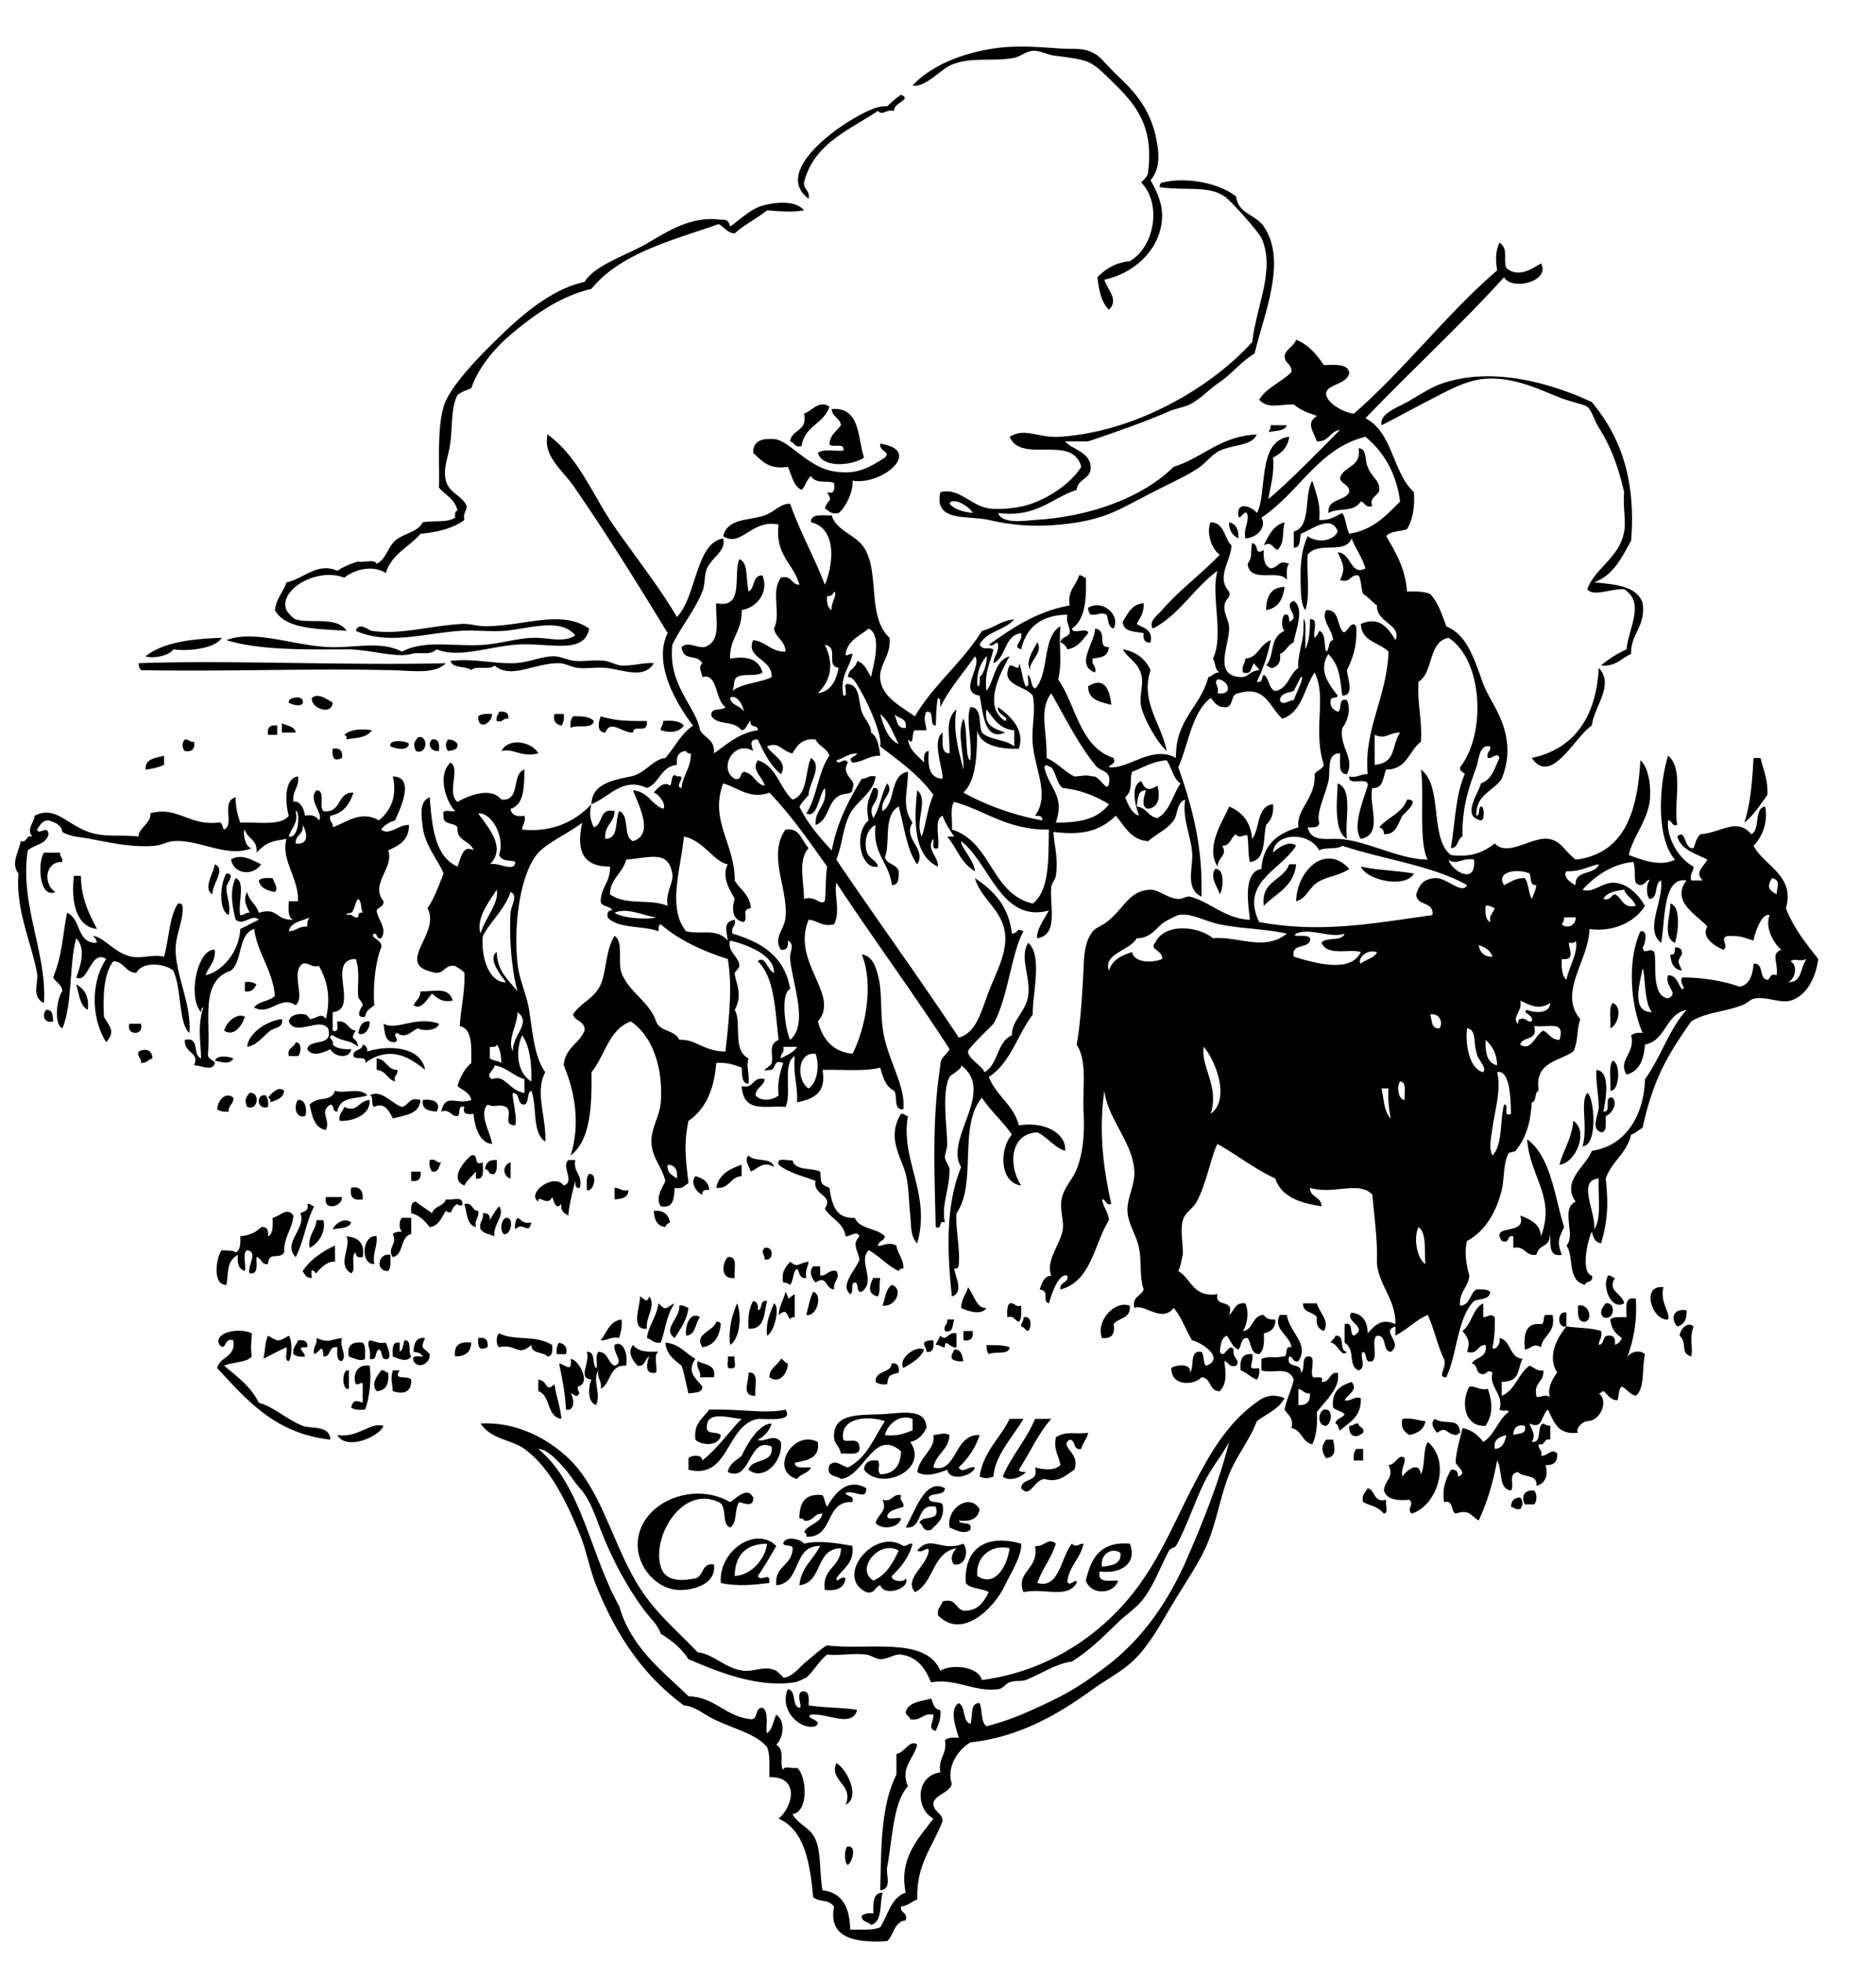
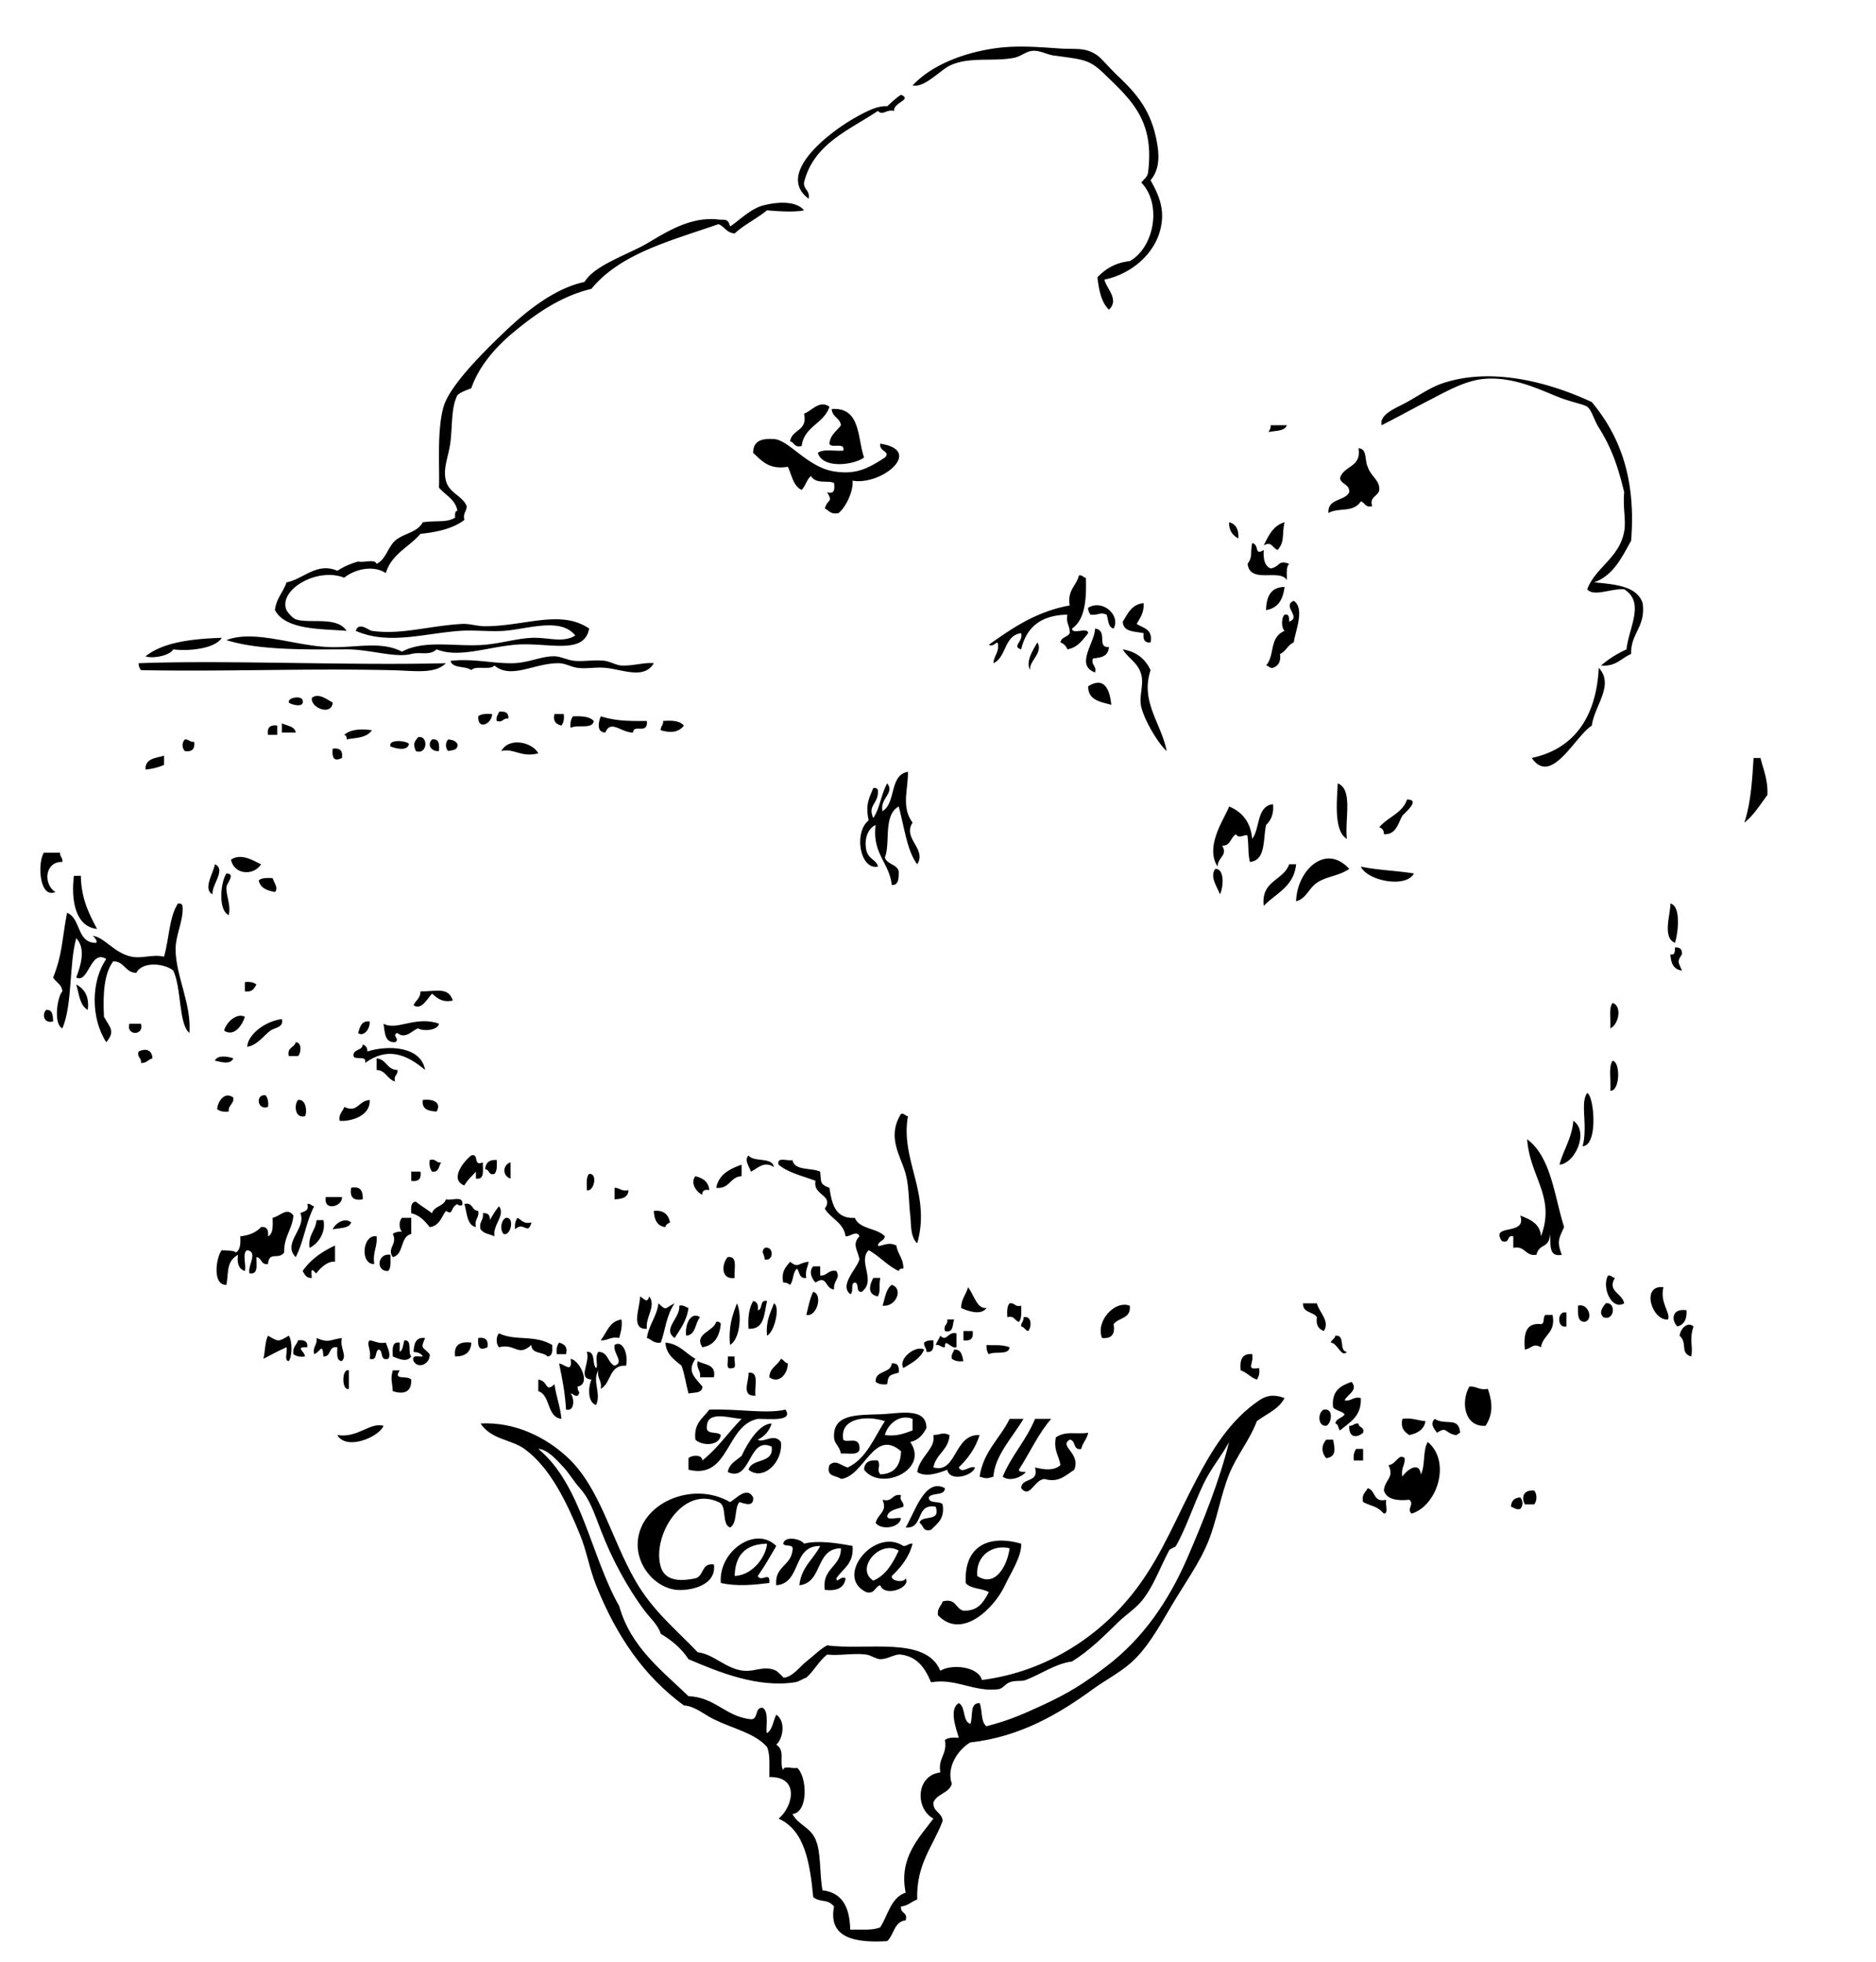
<svg xmlns="http://www.w3.org/2000/svg" viewBox="0 0 194.88 203.76">
  <g clip-rule="evenodd" fill-rule="evenodd">
    <path d="M114.72 29.04c.29 1.032 1.562 2.088.479 3.12-.783-.737-1.039-2-1.199-3.36.822-.857 1.842-1.517 3.359-1.68 2.507-1.386 3.391-5.892 1.2-8.16.28-.36.693-.587.72-1.2.622-5.27-1.761-7.377-4.56-10.08-1.574-1.52-2.101-1.485-5.28-1.92-.689-.094-1.379-.531-2.16-.48-.692.045-1.228.579-1.92.72-2.228.454-4.96-.21-6.96.96-1.056.668-2.442 2.138-3.6 1.92 1.766-1.92 4.833-3.297 8.4-3.84 2.362-.359 4.654-.154 6.96 0 1.606.107 2.591-.162 3.841.72.417.295 1.232 1.282 2.159 2.16 1.996 1.892 3.54 3.696 4.08 7.2.232 1.503.058 2.678-.72 3.6.707 1.234 1.245 2.476 1.2 3.84-.11 3.357-2.97 5.872-6 6.48zM93.6 9.84c1.206.529-.819.795-.72 1.68-.861-.199-1.161.541-1.68 0-3.021 2.02-6.679 3.401-7.68 7.44-.04.759.638.802.48 1.68-3.478-2.595 2.133-6.894 4.8-8.4 1.15-.65 2.376-1.295 3.36-1.2.458-.422.91-.85 1.44-1.2zM83.52 21.84c-1.003.231-2.887.09-3.84 0-1.054.867-2.359 1.481-3.36 2.4-.837-.043-1.052-.708-1.68-.96-4.928 1.712-10.225 3.055-13.2 6.72-3.204.757-5.837 2.627-8.16 4.56-1.806 1.503-3.546 3.491-4.32 5.76-.505.215-1.067.373-1.44.72-.651 1.251-.51 2.975-.72 4.8-.176 1.534-.821 2.777-.48 4.08.346 1.319 1.668 1.512 2.16 2.64.005.565-.414.707-.24 1.44-1.137.862-2.738 1.261-4.56 1.44-1.177 1.384-3.02 2.101-3.6 4.08-1.38-.9-3.327-.345-4.32.48-2.843-1.121-6.871 1.277-6 3.36.089.214.644.849.96.96 1.39.489 4.295-.362 5.28 1.2-2.356-.223-6.312-.012-7.44-2.16.14-1.22.866-1.854 1.2-2.88 1.704-.299 3.145-2.131 5.28-1.2a7.92 7.92 0 012.16-.96c.574.146 1.741-.301 1.92.24.968-.452 1.175-1.738 1.92-2.4.885-.787 2.286-.818 2.88-1.92 1.569-.209 2.451.064 3.36-.48-.021-.34-.04-.679.24-.72-.235-1.205-1.266-1.614-1.92-2.4.093-1.906-.243-5.909.48-8.4.667-2.3 4.468-5.98 6.24-7.68 2.521-2.418 5.378-4.627 8.4-5.28.937-1.518 3.393-2.424 5.76-3.6 1.86-.924 4.76-3.288 8.16-2.88.598.072.998-.168 1.2.72.728-.435 2.072-1.805 3.36-2.16 1.35-.372 3.45-.58 4.32.48zM165.6 60.48c2.181.219 4.437.364 5.04 2.16.332 2.492-1.243 3.077-1.2 5.28-1.018.422-1.552 1.328-3.12 1.2.765-.676 1.659-1.221 2.641-1.68.236-2.27 1.956-4.852-.24-6.24-1.404-.093-3.159.815-3.84 0 .875-2.297 3.337-3.249 3.84-6 .213-1.169-.151-2.405 0-4.08-.659-2.723-1.308-4.596-2.641-6.72-.498-.794-.708-1.772-1.199-2.16-.284-.224-1.711-.505-2.88-.96-1.979-.77-4.802-2.226-7.921-1.92-1.926.189-3.864 1.312-5.52 2.16-1.815.929-3.541 1.9-5.04 2.64-.248-1.147 1.48-1.763 2.64-2.4 1.087-.597 2.4-1.506 3.601-1.92 5.253-1.812 11.37-.054 15.6 1.92 2.788 3.372 4.62 7.7 4.08 14.4-.98 1.744-1.84 3.601-3.84 4.32zM86.16 42.24c-.555 1.765-2.621 2.02-2.88 4.08-.766.206-.742-.377-1.2-.48.16-1.28 1.855-1.025 1.44-2.88.799-.26 1.595-1.468 2.64-.72zM86.4 42.48c3.008-.208 2.649 2.951 3.36 5.04-1.15.811-4.3 1.171-4.8-.48.515-.445 1.758-.162 2.64-.24.221-.941-1.266-.174-1.44-.72.092-.947.775-1.305 1.2-1.92-.111-.769-.914-.846-.96-1.68zM132 44.16h1.68c-.227.654-1.211.549-1.92.72.13-.193.25-.39.24-.72z" />
    <path d="M91.92 47.52c.654-.651-.621-.597-.48-1.44 4.557.687.157 4.373-2.88 3.84.112.95-.583 2.636-1.44 3.36-.83.19-1.013-.267-1.44-.48.323-1.039.883-.591.24-1.68.801.241.787-.333.72-.96-.682-.313-1.84.17-2.4-.72-.438.361-.564 1.036-.96 1.44-.889-.391-1.018-1.542-1.44-2.4-2.004.325-2.71-.649-3.6-1.44-.023-1.489 1.287-1.486 2.16-1.44 1.539.082 3.481 2.929 6.24 3.36 2.214.346 3.441-.239 5.28-1.44zM141.12 46.56c.94.02.62 1.3.96 1.92.324 1.007 1.278 1.406 1.2 2.4-.047.604-1.109.761-.72 1.68-.766.206-.742-.378-1.2-.48-.801 1.213-2.294.586-3.359 1.2-.107-1.546 1.685-1.195 2.159-2.16.043-.843-.811-.79-.96-1.44.34-1.34 2.26-1.105 1.92-3.12zM127.68 54.24c.705.174 1.012.748.96 1.68-.57-.306-.98-.783-.96-1.68zM133.44 54.24c-.305 1.387.056 1.963-.72 2.88-.651-.298-.598-.927-1.44-.48.5-1.016.98-2.062 2.16-2.4zM130.08 56.4c.779.169.169 1.355 1.2.72-.064.945.093 1.667.721 1.92 1.006-.19.741-.935 1.92-.48-.331.309-.238 1.042-.24 1.68-.76-1.215-3.829.443-4.08-1.68.56-.82.25-1.017.48-2.16zM112.08 59.76c.388-.067.413.227.721.24.08 2.321-.104 4.376-1.44 5.28.032.688 1.647-.207 1.68.48-.586.693-1.067 1.492-2.159 1.68a1.216 1.216 0 00-.721-.72c.077-.563.743-.538.96-.96.053-.772-.424-1.015-.239-1.92-2.765.035-4.271 1.33-4.801 3.6-1.017-.306.225-.783 0-1.68-1.784.216-1.509 2.491-2.88 3.12.037-.763.545-1.056.48-1.92-.058-.619-.413.33-.96 0 2.438-1.721 4.884-3.436 8.399-4.08-.26-1.616.7-2.022.96-3.12zM133.44 60.96c-.155 1.285-.672 2.208-1.92 2.4.03-1.414.5-2.383 1.92-2.4zM133.44 65.52c-.343-.32-.343-1.36 0-1.68.512-.112.457.343.48.72 1.318-.473-.788-1.636.479-2.16 1.198.801.121 3.26 0 4.32-.632.248-.809.952-1.439 1.2.129.849-.204 1.236-.721 1.44-.388.068-.413-.227-.72-.24.96-1.11.28-2.883 1.92-3.6zM118.8 62.64c.055 1.015-.378 1.542-.721 2.16.682.439 1.708.533 1.44 1.92-.633.072-.788-.333-.72-.96-.924-.196-2.137-.103-2.16-1.2.52-.835.92-1.802 2.16-1.92zM115.68 65.28c-.582-.138-.534-.906-.72-1.44-.745-.315-.686.065-1.681 0-.127-.193-.25-.39-.24-.72 1.52-.923 3.4.812 2.64 2.16zM61.2 65.28c-.522 2.829-4.279 1.386-7.68 1.68-2.938.254-5.882 1.403-8.16.48-.748.694-1.685.225-2.64.48-1.634.437-4.354-.49-6.72-.48-4.16.018-9.101.109-12.48-.96 2.869-1.109 6.939.554 10.56.72 2.795.128 5.415-.686 7.68.48 2.399-1.299 5.67-.456 8.64-.72 1.74-.155 3.44-.694 5.04-.72 1.574-.026 3.084.543 4.32-.24-1.536-1.93-4.964-.649-7.44-.48-1.425.097-3.121-.103-4.56 0-3.708.266-7.418 1.487-10.8 0 .315-.992 1.323-.052 1.68 0 3.022.438 5.936-.532 9.36-.72.794-.043 1.548.241 2.4.24 4.116-.006 7.863-1.775 10.8.24zM113.76 65.28c1.39.209.103 2.021 1.439 1.92-.108 1.158-1.089 1.075-1.68 1.2-.174.734.414.706.24 1.44-2.1-.76-.04-3.054 0-4.56zM23.04 66.24c-.752 1.203-3.674 1.397-5.04 1.2-.417.712-2.26.977-2.88.72 1.827-1.453 4.75-1.81 7.92-1.92z" />
    <path d="M107.76 66.72c.674 1.07-.999 2.064-.721 2.88-.59-.839.35-2.205.72-2.88zM116.64 67.44c1.433.247 2.347 1.013 2.88 2.16-1.072 3.269 1.078 5.444 1.68 8.4-.767-.637-2.257-3.019-2.64-4.56-.274-1.104.279-2.278 0-3.36-.33-1.288-1.38-1.687-1.92-2.64zM67.92 68.88c-1.014 1.712-3.225.65-5.04.48-1.001-.094-1.948.125-2.88 0-.709-.095-1.262-.47-1.92-.48-2.574-.039-4.952 1.711-6.72.24-.437.522-1.963-.043-2.4.48-.576-.464-1.938-.142-2.16-.96 2.285-.283 4.411.285 6.48.24 1.653-.036 2.951-.747 4.32-.72.689.014 1.362.421 2.16.48.987.073 2.036-.144 3.12 0 .485.064 1.147.455 1.68.48 1.192.056 2.39-.348 3.36-.24zM46.32 68.88c-1.184 1.165-3.21.773-5.76.72-9.24-.193-17.115.165-25.92 0-.127-.193-.25-.39-.24-.72 9.078-.342 21.704.254 31.92 0zM166.08 69.36c1.662 1.787-.473 3.969-.72 6-1.765 1.114-4.199 6.318-6.24 3.36 4.6-.985 6.72-4.504 6.96-9.36zM115.44 73.2c-1.125-.315-2.411-.469-2.4-1.92 1.63-1.041 2.24.252 2.4 1.92zM34.56 72.96c-.096 1.426-2.337.556-2.16-.48.685-.565 1.589.188 2.16.48zM31.44 72.72c.221.883-1.266.436-1.44.24-.113-.54 1.302-.74 1.44-.24zM51.84 73.92c.628-.067 1.033.088.96.72-.578-.098-.521.438-1.2.24-.101-.502.165-.635.24-.96zM51.12 74.16c.003.975-1.495 1.763-1.44.24.284-.276.848-.272 1.44-.24zM57.6 74.16h.96c.077.557-.039.921-.24 1.2-.496-.144-.909-.371-.72-1.2zM59.52 74.4c.917-.037 1.748.013 2.16.48-.124.916-1.765.315-2.4.72-.076-.557.038-.921.24-1.2zM62.4 74.4c1.588.45 2.503.492 4.8.48.117 1.48-1.387.249-1.44 1.2-1.238.014-2.302-1.391-2.88 0-.941-.034-.701-1.077-.48-1.68zM68.88 74.88c.957-.077 1.773-.013 2.16.48-.616.806-1.566.729-2.4.48-.031-.43.294-.506.24-.96zM29.28 75.12c.529.271 1.324.276 1.44.96h-1.44v-.96zM28.8 75.36v.96h-.96c-.111-.751.209-1.071.96-.96zM38.64 75.84c-.648.891-1.826.759-2.64.96.039-.279-.053-.427-.24-.48.787-.699 2.152-.586 2.88-.48zM43.44 76.56c1.098-.21.961 1.895-.24 1.44-.301-.73-.183-.933.24-1.44zM19.2 76.8c.43-.03.506.294.96.24.111.751-.209 1.071-.96.96-.308-.315-.308-.885 0-1.2zM44.88 76.8c.75-.11.767.513.72 1.2-.779.077-1.278-.646-.72-1.2zM46.56 76.8c.447.033.802.158.96.48.073.633-.501.619-.96.72-.308-.315-.308-.885 0-1.2zM42.48 77.28c-.161.766-1.387.458-1.92.24-.244-.823 1.803-.572 1.92-.24zM55.92 78.24c-1.815.46-2.486-.554-3.84-.24.79-1.473 3.218-.929 3.84.24zM34.56 77.76c.751-.111 1.071.209.96.96-.768.372-1.056.084-.96-.96zM17.04 78.48v.96a6.075 6.075 0 01-1.92.48c-.057-1.176 1.067-1.173 1.92-1.44zM182.16 78.72h.721c.3 1.22.782 2.257.72 3.84-.753 1.007-1.415 2.105-2.4 2.88.7-2.095.83-4.656.96-6.72zM90.72 81.84c.279-.039.427.053.48.24.084 1.438-1.113 1.499-.48 2.88.673-1.007.833-2.527 1.44-3.6.819.992-.799 1.592-.48 2.88 1.414-.826.695-3.785 2.64-4.08.003 1.945-.706 3.663.48 5.28-1.087 1.621 1.51 2.741.48 4.32-1.028-1.338-1.305-3.685-1.92-6-1.649.897-.84 3.884-1.44 5.28.203.757 1.237.683 1.44 1.44-.005.715.022 1.462-.72 1.44-.266-2.375-2.049-3.231-1.68-6.24-.871.411-1.199 1.543-.96 2.64.195.896 1.078.999 1.2 1.68-1.86.39-2.539-3.559-.96-4.8-.34-1.596-.015-2.156.48-3.36zM138.96 81.36c1.632.607.709 3.77.96 5.76-1.44-.79-1-4.236-.96-5.76zM146.16 83.04c1.533-.019-.368 1.492-.479 1.68-.461.774-.613 1.976-1.92 1.92.01-.411-.179-.622-.48-.72.86-1.064 2.4-1.437 2.88-2.88zM132.24 83.52c.102 1.061-.237 1.682-.72 2.16-.325 1.515-.008 3.672-1.68 3.84-.22-1.013-.101-1.294-.24-2.64-.024-.462-.895.373-1.2-.24-.569.311-.553 1.207-1.439 1.2.608 1.01-.442 1.15-.48 2.16-1.368-2.135.771-5.048 1.2-6.24 1.355.565 2.233 1.606 2.399 3.36.83-1.09.44-3.396 2.16-3.6zM4.56 88.56h1.68c-.03.43.294.506.24.96-1.823-.069-2.018 2.321-.72 3.12-1.677.733-1.887-3.018-1.2-4.08zM27.12 89.76c-.778 1.223-2.802 1.099-3.12-.48 1.086-.723 2.336.135 3.12.48zM140.16 90.24c-1.111.763-2.329.75-3.359 1.44-.837.561-1.132 1.681-2.16 1.92.08-3.16 3.03-6.078 5.52-3.36zM22.32 89.76c1.208.528-.345 2.128-.24 3.12-1.05-.54.115-2.24.24-3.12zM134.64 89.76c-.224 2.336-2.104 3.017-3.36 4.32-.313-2.633 2.035-2.605 2.641-4.32h.72zM141.36 90c1.705.375 3.747.414 5.521.72-.85 1.554-4.84.756-5.52-.72zM126.24 90.24c1.034-.043.829 2.057.48 2.64-.24-.747-1.09-1.797-.48-2.64zM23.52 90.72c1.008.024.015.991 0 1.44-.029.902.485 1.834.24 2.88-1.132-.535-.837-3.445-.24-4.32zM7.68 90.96h.72c.032 2.368.854 3.946 1.68 5.52-2.392-.263-2.681-3.313-2.4-5.52zM28.32 91.2c.158.504.635 1.067.24 1.44-.805-.155-1.525-.396-1.68-1.2.284-.276.849-.272 1.44-.24z" />
    <path d="M18.48 93.84c.279-.039.427.053.48.24.153 1.458-.737 2.986-.72 4.56.031 2.759 1.66 5.623 1.44 8.64-1.134-.911-.811-4.643-1.68-6.48-.882-.74-3.2-1.007-3.84.24-1.173-.027-1.208-1.193-2.4-1.2-.955 1.286-1.08 3.4-.96 5.76.609 1.111 1.22 1.459.24 2.641-1.593-2.424-1.617-6.318 0-8.64-1.662-1.053-1.825 2.591-3.12 1.92.502-1.324.999-3.043 0-4.08-.756 2.689-.374 6.878-1.44 9.36-.958-.416-.525-3.333 0-3.84-.057-.743-.668-.932-.96-1.44.949-2.362.898-3.775 1.44-6.72 1.45.551.984 3.016 2.88 3.12.488.074-.049-.693-.24-.72 1.17.04 2.251 1.802 4.08 2.16 1.131.222 2.191-.285 3.36 0 .525-1.795.525-4.115 1.44-5.52zM173.52 93.84c1.154.267.788 3.128.48 4.08-1.36-.54-.45-2.991-.48-4.08zM174 98.4c.523-.043.763.197.72.72-.551.799-.358.78 0 1.68-.859-.101-1.155-.765-1.2-1.68.51.112.46-.343.48-.72zM25.44 102c.557-.077.921.039 1.2.24-.219.42-.446.834-1.2.72V102z" />
    <path d="M7.92 102.24c.822.458 1.371 1.188 1.2 2.64-.845-.44-.902-1.66-1.2-2.64zM43.68 102.96c1.621.036 2.885-.517 3.36.96-1.185.226-1.628-.292-2.16-.72-.487.504-1.108 1.776-1.92 1.2.213-.51.731-.71.72-1.44zM167.52 104.16c1.008.314.637 2.253-.24 2.64.08-.88-.2-2.12.24-2.64zM4.8 104.88c.675-.035.692.588.72 1.2-.971.27-1.187-.74-.72-1.2zM25.44 105.6c-.269.86-1.109 2.128-2.16 1.44.226-.9 1.349-1.89 2.16-1.44zM29.28 105.84c.228.892-.792.889-1.2 1.2-.7.535-1.367 1.521-2.4 1.68.039-1.21 1.783-2.66 3.6-2.88zM38.4 106.08c.066.87-.697 1.633-1.2 1.2.197-.6.314-1.29 1.2-1.2zM45.6 106.32c-.129.733-1.725.795-2.16.479-.641.222-1.34 1.181-2.16.48-.672.235.349.64-.24.96-1.097.057-1.052-1.028-1.2-1.92 1.381.77 3.359-.87 5.76 0zM13.44 106.32h1.2c.384 1.27-1.584 1.27-1.2 0zM30.72 108.24c.658.005.57 1.132.24 1.439H30c-.208-.93.586-.85.72-1.44zM37.92 110.4c.23-.87-1.036-.244-1.2-.721-.063-.783.931-.509.96-1.2.295.105.493.308.48.721 2.236-.697 5.578-.515 6 1.92-2.01-1.69-3.958-2.38-6.24-.72zM15.84 109.92c-.457.104-.603.517-1.2.48.098-.579-.438-.522-.24-1.2.726-.34 1.385-.2 1.44.72zM24.24 109.92c-.339.717-1.318.345-1.92.24.252-.58 1.231-.49 1.92-.24z" />
    <path d="M39.12 109.92c1.042.077 1.048 1.191 2.16 1.2.099.578-.438.521-.24 1.2-.82-.221-.93-1.15-1.92-1.2v-1.2zM167.52 110.16c.856.177.746 3.218-.24 3.12.1-1.02-.23-2.47.24-3.12z" />
-     <path d="M165.84 111.12c1.52.131.959 3.178.72 4.32.944.144-.062-1.661.96-1.44.568.688-.109 1.668-.72 1.92-.041.679.206 1.646-.48 1.68-1.149-.418-.232-1.833-.24-2.64-.01-1.26-.33-2.57-.24-3.84zM27.84 114c.358-.446 1.078-1.252 1.68-.72-.075.805-.803.957-1.44 1.199.039-.28-.053-.43-.24-.48zM34.8 113.28c.882.374 2.559-.418 3.36.479-1.05.421-2.846.021-3.12 1.681-.554.073-.267-.693-.72-.721-1.232.75.083 1.627-.48 2.641-1.203-.237-1.419-1.461-1.68-2.641.926-.96 2.252-.19 2.64-1.44zM25.92 113.52c1.098-.21.961 1.896-.24 1.44-.301-.73-.183-.93.24-1.44zM38.4 113.76c1.248-.681 2.3.896 3.36 1.2.732-.147.683-1.077 1.92-.72-.105 1.495-1.617 1.583-2.88 1.92-.348-.797-.923-1.735-1.92-1.2-.415-.15.018-1.14-.48-1.2z" />
    <path d="M164.88 113.52c.706.254 1.178 5.459-.48 5.521.58-2.1-.29-4.5.48-5.52zM24.24 114c.063.702-.542.737-.479 1.44-.557.076-.922-.039-1.2-.24.057-.87.827-1.88 1.679-1.2zM27.84 114.96c-1.139.403-1.323-1.381-.24-1.2.201.28.317.64.24 1.2zM30.96 114.24c.917-.112.934 1.396.72 1.68-1.068.26-1.144-1.19-.72-1.68zM38.4 114.24c.105 1.752-2.152 2.263-3.12 2.16-.115-.756.342-.938.48-1.44 1.413.66 1.399-.61 2.64-.72zM43.92 114.24c1.186-.139 1.928.312 1.44 1.2-.832-.05-1.56-.2-1.44-1.2zM93.6 115.68c.388-.067.413.228.72.24-.823 4.548 2.43 8.04.96 13.2-.725-.642-.618-1.98-.72-2.88-.172-1.514-.124-2.976-.48-4.32-.489-1.85-2-3.8-.48-6.24zM163.44 116.4c1.656 1.123.193 4.428-1.439 4.56.42-1.58 1.28-2.72 1.44-4.56zM158.64 118.32c2.485 1.835 2.81 5.83 3.84 9.12-.547 1.212-.771 1.491-.24 2.88-1.39.27-1.149-1.091-1.2-2.16-.14 1.594-1.112.895-1.439 2.16-1.206.165-1.115-.965-2.4-.721V128.4c-.739-.18-.292.827-1.199.479-1.215-1.857 2.669-.47 1.92-2.64 1.027.412 2.059.821 2.159 2.16 1.54-4.12-1.15-6.12-1.44-10.08zM48.96 120c.874-.233.111 1.169 1.2.72-.033.768.236 1.837-.72 1.681v-.721c-.409.472-.892.868-1.2 1.44-1.626-.64.017-2.6.72-3.12zM77.76 120c.543.737 2.431.129 2.64 1.2-1.087-.66-1.646.141-2.4.479-.165-.54-.721-1.2-.24-1.68zM44.64 120.48c.678-.198.622.339 1.2.24-.283.356-.208 1.072-.96.96-.201-.28-.317-.64-.24-1.2zM51.6 120.48c.032.592.036 1.157-.24 1.44-.655.175-.483-.477-.96-.479.045-.68.417-1.02 1.2-.96zM82.32 120.48c.223 1.138 1.946.774 2.88 1.2.125 1.108-.07 1.294.96 1.681.257 1.662.601 3.239 2.64 3.119.483 1.198 2.316 1.044 3.12 1.921-.07.489-.649.47-.72.96.271.174 1.029-.472 1.92 0 .128.912.75 1.33.72 2.399-.279-.039-.427.054-.48.24-1.2-.56-1.985-1.534-3.12-2.16-1.17 1.172.834 3.153-.72 4.32-.663.103-.225-.895-.72-.96-.498.062-.065 1.055-.48 1.2-1.148-.938.653-2.572.96-3.601-.192-1.021-.791-1.558 0-2.399-.242-.676-1.019.065-1.44 0-.222-1.458-1.54-1.821-2.16-2.881.988-1.418-1.282-1.357-.96-2.88-1.33-.51-2.84-.84-3.84-1.68-.227-.87.945-.34 1.44-.48zM53.04 120.72v1.681a.87.87 0 010-1.68zM77.04 120.96v1.2c-1.226.054-1.215 1.345-2.64 1.2.275-1.4 1.401-1.96 2.64-2.4zM42.72 121.68h.96c.111.752-.209 1.071-.96.96v-.96zM61.2 121.92c.941-.087.494 1.914-.24 1.68.002-.64-.091-1.37.24-1.68zM72.24 122.16c.768.192 1.361.559 1.44 1.439-.482-.081-.751.05-.72.48-.611-.25-1.289-1.23-.72-1.92zM36.48 123.36c.993-.193 1.231.368 1.2 1.199-.97.17-1.37-.23-1.2-1.2zM63.84 123.36c.565-.006.707.413 1.44.239-.008.792-.682.918-1.44.96v-1.2zM33.84 124.32h1.68c.104.98-1.943 1.55-1.68 0zM46.32 124.56c.498.144 1.577-.296 1.68.24.239.696-.6.303-.48.24-.818.428-.371 1.215-1.2.72-.469.651-.682 1.558-1.68 1.681-.504-.617-1.018-1.223-1.92-1.44-.036-.596-.045-1.165.48-1.2.53.43 1.133.787 1.68 1.2.213-.75 1.216-.7 1.44-1.44zM31.92 125.04c.388-.067.413.227.72.24-.835 1.564-1.099 3.701-1.92 5.279-1.449-1.454 1.156-2.999.48-4.56.351-.21.929-.19.72-.96zM48.24 125.04c.915-.194.737.703 1.44.72.117.758-.433.848-.24 1.681-.974-.23-.908-1.49-1.2-2.4zM51.84 125.28c.683.934-.655 1.896-.48 3.12-.881-.375-.919-.201-1.44-.721-.192-.832.357-.922.24-1.68.523-.044.763.196.72.72.3-.5.588-1.01.96-1.44zM30.48 126.24c-.127 1.473-1.004 2.195-.96 3.84-.591.81-1.571-.177-1.68 1.2-.753.113-.634-.646-1.2-.721-.033.768.236 1.837-.72 1.681-.224-.781.932-2.21-.24-2.4-.545.256-.091 1.509-.24 2.16-.618-.182-.834-.767-.72-1.68-1.227.725-.948 1.714-1.2 3.12-1.523.04-1.045-2.942-.48-3.601.849.081 1.236.014 1.44.24.488-.231.519-.922.48-1.68 1.188-.12 1.811-.582 2.16-.96.632-.072.788.332.72.96.555-.246.497-1.104.48-1.921.863-.21 1.489-1.14 2.16-.24zM67.92 125.76c1.063-.103 1.52.4 1.68 1.2-.214.106-.429.211-.48.48-.859-.1-1.155-.76-1.2-1.68zM40.8 128.16c.214-.187.542-.258.96-.24-.329-.307-.329-1.133 0-1.44h.96v1.681c-1.18.261-.734 2.146-1.92 2.399-.638-.96.538-1.34 0-2.4zM52.56 126.48c.941-.086.494 1.914-.24 1.681-.419-.42-.266-1.48.24-1.68zM53.76 126.48c.427.214.61.671 1.44.48-.347 1.419-.823-.189-1.68.72-.077-.56.039-.92.24-1.2zM32.88 126.72h.72c.252 1.146-.402 2.353-1.44 2.88-.176-1.38.632-1.77.72-2.88zM36.48 126.96c-.226.654-1.211.55-1.92.72.252-.61 1.231-1.29 1.92-.72zM39.12 128.4c.097 1.136-.429 1.651-.24 2.88-1.504.06-1.237-3.13.24-2.88zM34.8 129.36v1.68c-.962-.139-2.003 1.24-1.92 1.2-.127.062-.7-1.025-.48.479-.601.041-.751-.368-.96-.72.822-1.18 1.994-2.01 3.36-2.64zM79.44 129.6c.967-.234.967 1.435 0 1.2-.026-.6-.45-.74 0-1.2zM40.56 130.32c-.002.638.091 1.37-.24 1.68-1.315.07-1.119-1.9.24-1.68zM75.6 130.56c1.112-.152.607 1.312.72 2.16-1.495.22-1.337-1.52-.72-2.16zM82.08 131.04c.857.709.801.125 1.92 0-.077.563-.379.9-.24 1.68-.752.112-.677-.604-.96-.96-.465.335-.358 1.242-.72 1.681-.193-.127-.39-.251-.72-.24-.225-1.18.292-1.63.72-2.16z" />
    <path d="M84.48 131.52h.72v.959c.759.04.802-.638 1.68-.479.47.853-.313.872-.24 1.92-.971-.077-.679-1.561-1.92-.72-.363-.34-.758-1.17-.24-1.68zM167.04 132.48c.388-.067.414.228.721.24-.85 1.398.77 1.574.96 2.641-1.3.78-2.36-1.68-1.68-2.88zM90.72 132.72h.72c-.173 1.083.078 1.198-.24 1.92-1.174-.21-.851-1.25-.48-1.92zM92.64 133.44c1.255.397.418 2.35-.96 2.159.265-.78.345-1.74.96-2.16zM100.56 133.68c.651.856.933 2.298 1.92 2.16-.541.806-1.905.344-2.64 0 .011-.95.53-1.39.72-2.16zM172.8 133.68c-.402 1.604.757 2.652.479 3.36-1.69.16-2.85-3.63-.48-3.36zM84.48 134.16c1.041.295.359 2.662-.72 2.399.219-.82.361-1.72.72-2.4zM66.48 134.64c.423.21.743.804.96 0 .761 1.012-.411 2.142-.24 3.36-1.784.15-.657-2.36-.72-3.36zM78.24 135.12c.422.058.547.413.48.96.564-.075.142-1.138.96-.96-.315 1.284-.219 2.98-1.92 2.88-.086-1.21.064-2.18.48-2.88zM68.4 135.36c.894.854.62.5 1.68 0-.892 1.275-.981 2.902-1.44 4.08-.755.114-.938-.342-1.44-.48.198-1.4 1.022-2.18 1.2-3.6zM76.56 135.36c.559 1.284.258 3.773-.72 4.319-.188-1.87.244-3.12.72-4.32zM79.68 138.72c-.146-1.506.35-2.37.72-3.359.662.32.076 2.96-.72 3.36zM104.88 135.36c.578-.099.521.438 1.199.239-.002.638.091 1.371-.239 1.681-.458-.103-.435-.686-1.2-.48-.03-.59-.04-1.16.24-1.44zM117.36 135.6c.169 1.369-1.172 1.229-1.68 1.921.188 1.067-.227 1.533-1.2 1.439-.68-1.71 1.27-3.94 2.88-3.36zM135.36 135.36h1.44c.21.919 1.398 1.838.72 2.88-.517-.204-.849-.591-.72-1.44-.37-.59-1.49-.43-1.44-1.44zM166.8 135.36c1.098-.21.961 1.895-.24 1.439-.53-.5-.05-1.07.24-1.44zM70.56 135.6c.501-.102.635.165.96.24-.18 1.34-.849 2.191-1.44 3.12-1.334-.94.629-2.08.48-3.36zM163.92 135.6c1.082-.297 1.638 1.439.72 1.681-.82.02-.71-.89-.72-1.68zM175.2 136.08c.052.932-.254 1.506-.96 1.68-.69-.72-.52-1.92.96-1.68zM162.72 137.76c-1 .265-1-1.704 0-1.439v1.44zM72.72 136.8c-.529.591-.4 1.84-1.44 1.92-.158-1.22.512-2.55 1.44-1.92zM160.56 136.56h.72c.378 1.897-1.003 2.037-1.2 3.36-.86-.464-.879.093-1.68.24-.132-1.572.062-2.819 1.68-2.64.44-.04.15-.81.48-.96zM106.32 136.8c.907-.205.85 1.074.48 1.44-.315-.085-.378-.423-.721-.48-.03-.43.29-.51.24-.96zM64.56 137.04c.105.825-.095 1.345-.24 1.92-.904-.185-1.147.293-1.92.24.645-.8.888-1.99 2.16-2.16zM98.4 137.04h.72c-.215.505-.007 1.433-.959 1.2-.2-.68.338-.62.239-1.2zM74.4 137.28c.279-.039.427.053.48.24-.144 1.295-.667 2.212-1.92 2.399-.906-1.41 1.175-1.63 1.44-2.64zM175.92 137.76c-.492 1.581.007 1.937-.24 3.12-1.203-.364-.336-1.382-1.2-2.16.08-.72.82-1.51 1.44-.96zM100.08 138.24h.96c.111.751-.208 1.071-.96.96v-.96zM51.84 138.48c1.753.834 3.632.093 5.52 1.2.036.596.045 1.165-.48 1.2-.442-.518-1.69-.229-1.68-1.2-1.417 1.299-1.637-.191-3.36.24-.328-.31-.328-1.13 0-1.44zM99.36 138.48v1.44c-.584.214-1.234-1.07-1.2 0-.431.03-.506-.294-.96-.24.125-.354.355-.604.48-.96.692.7.751-.47 1.68-.24zM27.84 138.72c1.122.648 1.039.648 2.16 0 .372.492.372 2.148 0 2.641-.53-.03-.102-1.019-.24-1.44-1.192.542-1.343.664-2.4 1.2.196-.76.153-1.77.48-2.4zM138.72 138.72c1.092-.132.311 1.609 1.2 1.681-.597.657-.966-.941-1.681-.96.08-.32.42-.38.48-.72zM32.88 138.96c1.293.533 1.208.221 2.64 0-.263 1.067.58 1.749 0 2.4-.613-.027-.477-.804-.48-1.44-.966-.166-.589 1.011-1.44.96-.115-1.519-.297-.495-.96-.24-.192-.83.358-.92.24-1.68zM44.16 138.96c-.516 1.194-.25.857.48 1.68.066 1.025-1.208 1.58-1.68.721-.242-.723.535-.426.96-.48-.158-.322-.513-.447-.96-.479.048-.83.2-1.56 1.2-1.44zM49.68 138.96c.751-.111 1.071.209.96.96-.768.37-1.056.08-.96-.96zM30.96 139.2c.627-.067 1.032.088.96.72-1.347-.048-.263.402-.24.96-.557.076-.921-.038-1.2-.24-.115-.76.342-.94.48-1.44zM38.4 139.2c.563.076.901.379 1.68.24.188.514.583 1.341.24 1.68-.893.253-.47-.81-.96-.96-.489.15-.067 1.213-.96.96.214-.92-.392-1.53 0-1.92zM42 139.2c.873-.072.32 1.279.72 1.68-.455.62-1.18.299-1.92 0-.009-.729-.139-1.579.72-1.439v.96c.356-.2.347-.77.48-1.2zM96.96 139.2c.047.688.03 1.31-.72 1.2.031-.431-.293-.507-.24-.96.213-.19.542-.26.96-.24zM48.96 139.44c-.042.998-.637 1.442-1.68 1.439-.168-1.21.498-1.58 1.68-1.44zM58.08 139.44c.496.144.909.371.72 1.199h-.96c-.076-.56.038-.92.24-1.2zM60.96 140.4c.958-.079.506 1.253.96 1.68.269-.128-.185-1.156.24-1.68 1.038.002.948 1.132 1.68 1.439 1.062-.361-.174-1.243 0-2.16.827-.528 1.44.861 1.2 2.16-1.805-.125-1.525 1.835-2.64 2.4.17-.891-.41-1.03-.24-1.92-.675 1.104.334 2.395-.24 3.6-.878-.266-.839-1.819-.48-2.64-1.492-.15-.107-1.68-.48-2.88zM69.12 139.44c1.474.126 2.084 1.115 3.12 1.68-.943 1.353.009 1.981.72 2.88.008.728-.842.598-1.44.72-.256-.943-.396-2.004-.72-2.88-.742-.62-1.582-1.14-1.68-2.4zM104.88 139.92c-.084.876-1.549.372-2.16.72-.187-.213-.258-.542-.24-.96.53.08 1.52-.09 2.4.24zM96 140.16c-.399.961-1.312 1.408-2.16 1.92-.579-.96 1.288-2.41 2.16-1.92zM99.12 140.16c.755-.035.825.615.96 1.2-.556.076-.921-.039-1.199-.24-.102-.5.163-.64.239-.96zM130.08 140.64c.195 1.021-.736 1.681.721 1.44.076.557-.039.921-.24 1.2-.656-.224-1.023-.736-1.68-.96-.11-1.07.13-1.79 1.2-1.68zM75.6 140.88h.72c-.131.349.281 1.24-.24 1.2-.807.25-.373-.75-.48-1.2z" />
    <path d="M60 144.96c-.388.067-.413-.227-.72-.24.352.381.496 1.906-.48 1.681-.096-1.744-.405-3.275-.72-4.801.684.143 1.374 1.044 1.2-.479.919.132 2.167 2.641.72 2.88-.021.66.4.48 0 .96zM81.12 141.12c.315.085.377.423.72.479 0 1.06-.889 2.173-1.92 1.44.028-1.01.866-1.21 1.2-1.92zM72.48 141.36c.704.416 1.946.293 1.68 1.68h-1.44c.117-.76-.432-.85-.24-1.68zM92.64 141.6c.632-.072.788.333.72.96-1.044.271-1.078.303-1.2 1.2-.557.077-.921-.038-1.2-.239-.059-1.26 1.569-.83 1.68-1.92zM36.24 142.32v1.92c-.764.26-.764-2.18 0-1.92zM40.8 142.32h.72c-.723 1.105.725.46 1.2.96.049 1.357-.837 1.555-1.92 1.199-.062-1.1-.255-1.16 0-2.16zM77.76 142.56c1.173-.133.573 1.507.72 2.4-1.551.06-.647-1.55-.72-2.4zM55.92 143.28c1.087.15.672 1.412 1.68.479.167 1.273.603 2.277.72 3.601-1.559-.202-1.084-2.436-2.4-2.881v-1.2zM139.2 148.56c-.206-.193-.143-.657-.479-.72.076-.563.742-.537.96-.96-.294-.347-.916-.364-1.2-.72-.187-1.706.783-2.257 1.92-2.64.751.871-.471 1.306-.72 1.92.757.117.848-.433 1.68-.24.09 1.93-1.17 2.51-2.16 3.36zM152.64 144c.772-.053 1.016.425 1.92.24.501 1.462.549 2.62-.24 3.84-2.2.14-2.6-2.47-1.68-4.08zM133.44 145.2c-.597 1.163-1.879 1.641-2.88 2.399-.717 1.936-2.111 3.593-2.88 5.521-.891 2.233-1.262 4.723-2.16 6.96-.905 2.255-2.513 4.463-3.84 6.72-1.348 2.291-2.57 4.507-4.32 6-1.134.969-2.641 1.767-3.84 2.641-3.375 2.458-7.491 4.955-12.72 5.52-1.239.717-2.531 2.541-1.92 4.32-.312.968-1.558 1.002-1.92 1.92-.049 1.009.912 1.008.96 1.92-.978 2.621-2.753 4.447-2.64 8.16-.601.199-.942.657-1.68.72-.116.756.736.543.48 1.44-1.22.14-1.208 1.512-1.92 2.159-3.324.202-6.161-.313-5.52-3.6-.728-.848-1.35-.354-2.16-.96-.347-3.573-.881-6.959-3.6-8.16 1.506-1.238 2.221-4.393-.96-4.32-.013-1.106.106-2.346-.24-3.119-1.217-1.418-3.37-1.838-5.52-2.881-1.028-.498-1.967-1.369-3.12-1.439-4.171-3.056-7.002-7.214-9.12-12.48-.681-1.693-.986-3.595-1.68-5.279-1.333-3.235-3.049-6.928-5.76-8.88-1.385-.998-3.435-.953-4.56-2.641 3.694-.204 6.966 1.554 9.12 3.601 3.313 3.148 4.452 8.361 6.96 12.72 1.821 3.163 4.188 5.031 6.48 7.439 1.662.175 2.921 1.751 4.8 1.92 1.183.106 2.128-.59 3.36 0 .036.018.826.717.72.721.958-.037 1.724-1.151 2.4-1.681.83-.649 1.354-1.229 2.16-1.68 4.059.562 10.264-1.005 11.76 2.64 1.109-.716 3.938-.483 4.32.961 6.854-.883 12.616-4.736 16.319-9.841 2.497-3.44 3.888-7.058 6-11.04 1.546-2.913 3.387-6.063 6.48-8.159.67-.45 1.41-.7 2.64-.24zM79.68 180c.58-.38.636-1.284.96-1.92.982.644.743 2.431 0 3.12.991.607.25 1.874.72 2.64.03-.53 1.018-.102 1.44-.24 1.026.833 1.231 4.605-.48 4.801.585 1.124 1.839 1.338 2.4 2.64.6 1.393.381 3.363.72 5.28 2.084.235 2.833 1.807 2.88 4.08 1.107-.014 2.347.106 3.12-.24.815-1.265 1.088-3.072 2.64-3.601-.725-3.575 1.347-5.649 2.88-7.68-1.931-1.082-1.802-4.501.72-4.8-.26-1.54.74-1.82.48-3.36.284-.276.848-.271 1.44-.239-.231-.836-1.076-2.98 0-3.601.738.382.361 1.879 1.2 2.16.31-.73-.119-2.199.96-2.16.312.727.101 1.979.72 2.4 2.482-.641 3.865-1.296 5.76-2.16 2.903-1.323 4.529-2.413 6.721-4.08 3.719-2.829 6.425-6.711 8.399-11.28 1.666-3.853 3.313-7.965 4.32-12-.899 1.65-1.817 2.619-2.641 4.32-1.011 2.091-1.839 4.66-2.88 6.479-.091.16-.593.239-.72.48-1.014 1.922-1.647 3.812-2.88 5.28-.632.753-1.649 1.426-2.4 2.16-1.579 1.543-3.004 2.957-4.8 4.079-1.74.23-3.157 1.279-4.8 1.921-.465.181-1.075-.001-1.68.239-.531.211-.66.656-1.2.721-2.531.302-4.387-1.173-6.96-.721-.682-1.618-1.499-2.653-3.12-2.88-.657-.092-1.333.481-2.16.48-.422-.001-.966-.414-1.44-.48-1.327-.185-2.767.141-4.08 0-.854.666-1.353 1.688-2.16 2.4-.413.121-.698.403-1.2.479-3.838.586-7.821-1.024-11.04-2.399-.716-1.124-1.735-1.945-2.88-2.641-.265-.902-1.121-1.652-1.68-2.399-1.832-2.447-3.44-5.468-4.56-8.4-.742-1.942-1.177-3.224-2.16-4.32-.652-.728-1.104-1.536-1.68-2.159-.728-.789-1.723-1.9-2.64-1.92 4.511 3.729 5.426 11.054 8.4 16.319 1.225 4.295 4.392 6.648 7.2 9.36 2.833.128 3.811 2.108 6.48 2.399.816.017.367-1.232 1.2-1.199.782.36.266 2.39.48 2.64z" />
    <path d="M77.04 147.36c-1.146-.053-3.531-.899-3.6.72-.206 1.006 1.074.525 1.44.96-.149 1.159-1.954 1.147-2.64.479-.21-1.73.811-2.229 1.44-3.119 3.202-.096 5.827.463 7.92 0 .838 1.269-1.694.945-2.88.96-3.353.657-2.922 6.344-7.2 5.279v-1.199c.308-.33 1.435-.418 1.44.239 1.566-1.23 2.688-2.91 4.08-4.32zM137.52 146.4c1.078-.187.795 1.499.24 1.68-.93.04-.85-1.44-.24-1.68zM91.2 151.68c.344.717-.196.816.24 1.44 1.479-.042 2.113-.927 2.16-2.4-2.839-2.457-3.794 2.607-6.24 2.88-.474-.405-1.591-.168-1.2-1.439.689-.661 1.274.136 1.92.24 1.941-.938 2.701-3.059 3.84-4.801-1.729-.605-4.734-.417-4.32 1.92.341.382 1.561-.355 1.68.721.161 1.04-1.114.646-1.92.72-.194-.87-.687-.987-.72-1.68-.114-2.383 2.225-2.325 4.8-2.4 1.911-.056 4.799-.81 4.8 1.44-.364.675-.826 1.254-1.68 1.439 1.996 2.916-3.067 5.157-4.8 2.88.032-.77.544-1.06 1.44-.96zm.72-2.64c1.29.17 2.05-.189 2.88-.48v-1.199c-1.3-.53-2.562.48-2.88 1.68zM106.32 147.36c-1.124 1.895-3.002 3.843-3.12 6-.702.215-.737.215-1.439 0 .394-2.646 2.126-3.954 3.12-6h1.44zM109.2 147.36c-1.349 1.53-2.224 3.535-3.359 5.279.038.281.438.203.72.24-.409.517-1.65 1.055-2.4.48.916-2.204 2.455-3.786 3.36-6h1.68zM145.68 147.36c1.021-.143 1.587.172 2.399.239-.155.885-.821 1.259-1.68 1.44-.48-.32-.93-.67-.72-1.68zM151.68 148.8c-.194.046-.239.241-.48.24-1.149-.221-.857-.937-1.92-.24-.289-.373-.767-.936-.24-1.439 1.12.73 2.51-.29 2.64 1.44z" />
    <path d="M78.72 149.52c.54.405 1.698-.741 2.4.24.244 2.089-1.856 4.107-3.36 2.88.34-1.259 2.647-.552 2.4-2.399-2.44-1.133-2.11 3.774-4.56 2.64.157-.883.885-1.195 1.44-1.68.635-1.398 1.875-3.36 3.12-3.36-.25.79-.744 1.34-1.44 1.68zM39.84 148.08c-.457 1.164-3.857 2.608-4.8.96 2.138.34 3.384-1.36 4.8-.96zM140.16 148.08c.431.03.507-.294.96-.24.004.478.655.306.48.96-.65.57-1.51.53-1.44-.72zM98.64 149.04c-.102 1.578-1.409 1.951-1.68 3.36 2.46.697 2.1-3.498 4.8-3.36-.436 1.404-1.23 2.449-2.16 3.36.363.726 1.054-.199 1.68 0-.204.871-2.637 1.552-2.88.239-.759.301-2.212.851-3.12.24.25-1.63 1.95-2.405 1.68-3.84.878-.05.921-.33 1.68 0zM113.04 148.8c-.122.678-.58 1.02-.72 1.681-.9.181-.523-.917-1.2-.961-1.165.711 1.172 1.362.48 3.12-.988.647-1.641 1.378-3.12.96-1.09.124-1.481 2.077-2.4.96.035-1.165 1.903-.496 1.44-2.159.965.248 1.98.367 2.64-.24-.146-.975-.736-1.504-.479-2.88 1.06-.72 2.1-.28 3.36-.48zM137.76 149.52h.72c.184.897.382 1.792-.72 1.921-.51-.64-.51-1.28 0-1.92zM148.32 149.76c2.446 2.029 1.001 6.623-1.68 7.44-.57-.49.33-.95-.24-1.44-1.33.131-2.356-.043-2.64-.96.107-1.2 1.109-1.282.479-2.64.771-.034 1.049-1.281 1.681-.72.053.772-.425 1.015-.24 1.92.282-.508 1.729-1.774 1.92-.24.48-.88.18-2.54.72-3.36zM140.88 150.48h.72v1.199h-.96c-.08-.56.04-.92.24-1.2zM98.16 154.56c-.03.851-1.362.398-1.68.96.005.716 1.132.309 1.44.721.244 1.523-.57 1.989-1.2 2.64-.895.254-.775-.505-1.2-.72.214-.906 2.244.004 1.68-1.68-2.147-.388-1.19 2.329-3.12 2.159.942-1.56 2.003-5.22 4.08-4.08zM142.08 154.56c.843.198.536 1.545 1.921 1.2-.139.422.29 1.41-.24 1.44-.79-.862-1.222-.71-2.16-1.2-.19-.83.27-1.01.48-1.44zM159.36 154.8c.328.307.328 1.134 0 1.44h-.96c-.39-.78-.13-1.52.96-1.44zM75.84 156c.588-.3 1.764-1.722 2.4-.48.083 1.031-.874.649-1.44.48-.536.664-.182 2.218-.96 2.64-.933-.347-.251-2.308-1.2-2.64-3.751-1.771-6.947 3.56-6 6.72.395 1.318 1.69 1.603 3.6 1.2.898-.222.604-1.637 1.92-1.439.309 2.213-2.514 2.751-3.84 2.64-2.184-.185-4.141-2.4-4.08-4.8.106-4.15 5.635-6.61 9.6-4.32zM93.6 155.28c-.198.678.338.621.24 1.2-.624.256-1.459.3-1.68.96.03.529 1.018.102 1.44.239-.157 1.015-2.065 1.275-2.64.48.285-1.023 1.251-1.141.72-2.4 1.093.29.942-.66 1.92-.48zM157.92 156.72c-.502.102-.636-.164-.96-.239.029-.611.349-.932.96-.961.31.32.31.88 0 1.2z" />
    <path d="M80.64 160.56c-.618 1.062-1.227 2.134-1.92 3.12.351.706 1.316-.573 1.2.721-1.599.196-3.361.384-5.04 0-.275-3.28 3.604-6 5.76-3.84zm-4.32 3.12c1.995-.116 3.272-2.125 3.36-3.359-2.201.04-3.321 1.16-3.36 3.36zM88.56 160.56c.174 1.854-1.014 2.347-1.68 3.36.058.619.413-.329.96 0-.132.987-.895 1.346-2.16 1.2-.309-2.309 1.675-2.325 1.68-4.32-2.71.01-1.86 3.58-4.32 3.84.192-1.887 1.463-2.696 2.16-4.08-2.931-.051-1.899 3.861-4.56 4.08-.204-1.963 1.512-2.008 1.68-3.6.215-.774-.783-.337-.96-.72.176-.877 1.892-.474 2.16 0 1.489-.38 3.514-.05 5.04.24zM106.08 160.32c.074 1.319-1.096 3.057-1.68 4.319-1.058 2.289-4.444 5.75-6.96 3.12-.115-.755.342-.938.48-1.439 1.424-.384 1.318.763 2.16.96 1.581.06 2.102-.939 2.641-1.92-.685-.436-1.926-.314-2.4-.96-.2-3.84 2.38-5.05 5.76-4.08zm-4.56 3.36c1.87 1.221 3.106-1.037 3.36-2.88-1.67-.43-3.55.68-3.36 2.88zM94.8 160.32c-.38 1.459-1.223 2.457-2.16 3.359-.113.541 1.302.74 1.44.24.583.977-2.174 2-2.64.72-.586.134-.511.929-1.44.721-3.384-1.588.842-6.783 3.84-4.801.431.03.506-.29.96-.24zm-4.08 3.84c1.343-.576 2.019-1.821 2.64-3.12-1.972-1.18-4.572 1.89-2.64 3.12z" />
-     <path d="M100.08 160.32c.591.825.202 2.33-.96 2.16-.518-.515-.122-1.342.24-1.681-2.532.428-2.316 3.604-4.32 4.561-1.16-1.443 1.262-2.696 1.44-4.32-.035-.535-.604.312-1.2 0 1.424-1.72 2.491.2 4.8-.72zM109.68 160.32c-.468 1.532-1.405 2.594-1.92 4.08 2.298.694 2.476-2.803 3.6-4.08.457.449.604.026 1.2 0-.322 1.518-1.422 2.258-1.68 3.84.064.842 1.062-.434.96.24-.963 1.688-3.348.481-5.521.96-.854-2.145 1.64-2.344 1.2-4.801.95.14 1.39-.94 2.16-.24zM117.36 160.32c.804 1.979-.857 3.204-3.12 2.88-.291 1.251.989.931 1.92.96-.496 1.461-2.85 1.514-3.359 0 .51-2.29 1.49-4.1 4.56-3.84zm-2.88 2.4c.98-.14 2.02-.221 1.92-1.439-.93-.64-2.14.16-1.92 1.44zM81.84 175.44c.923.117.369 1.711 1.2 1.92.392-.005-.385-1.356.24-1.681.86-.14.73.711.72 1.44 1.712.266 3.978.228 5.04.479-.542 1.899-3.116.294-4.8.48-.753.408 1.393.561.48 1.2-1.647.46-3.81-1.72-2.88-3.84zM97.68 177.6c.103.983-.223 1.538-.48 2.16-.912-.219-.176-.964-.24-1.68-1.167-.207-1.233.688-2.4.479-.085-.314-.422-.377-.48-.72.255-1.104 1.604-1.116 2.64-1.439.228.49.298 1.14.96 1.2zM95.28 181.2c-.344 1.47-1.809 2.365-.96 4.319-1.562 1.677-1.611 5.524-2.16 8.4-.149.78.55 2.273-.72 2.4.111-4.11.001-8.694 1.68-12v-2.16c.81-.08 1.432-1.59 2.16-.96zM86.88 183.12c1 .484 2.601 3.513.96 4.32.893-2.13-1.742-2.47-.96-4.32zM88.08 191.76c1.034.006.333 1.753 0 1.92-.396-.11-.396-1.81 0-1.92zM91.68 196.56c-.312 1.208.002 3.043-1.2 3.36-.282-.358-.997-.282-.96-.96.278-.201.644-.316 1.2-.24-.02-1.06-.047-2.13.96-2.16zM102.48 71.76c.844-1.156.832-3.168 2.4-3.6-.952 1.682-2.82 5.188-.48 6.72.613-.399-.937-.645-.72-1.44 1.212.875 2.84 2.32 2.16 4.32-1.414.06-4.004-.15-4.32-1.92-.068 2.182.012 5.07-1.44 6.48a27.139 27.139 0 008.16 2.88c.112-.512-.343-.458-.72-.48 1.561-2.093-.006-4.815-.24-7.44-.15-1.693.34-3.458 0-5.04-.75-1.042-3.444-1.038-2.399-3.12.459-.112 1.032.74.96-.24.358.682.344 1.736.72 2.4.521.041.108-.851.24-1.2.385.334.255 1.185.72 1.44 1.52-1.521.698-5.381 2.64-6.48-.2 2.135.212 3.721-.239 5.52 1.895 2.745 2.25 7.029 5.76 8.16.274.755-.377.583-.48.96 1.989.256 4.48-2.353 6.96-.96-.091-4.011 2.56-5.281 3.36-8.4.457-.103.603-.517 1.2-.48-.545-.175-.426-1.015-.72-1.44 1.184-2.462-.269-6.683.479-9.12-2.461 1.779-3.931 4.549-6.72 6-.516-.738.551-1.432.96-1.92 1.622-1.935 4.163-3.82 6-5.76-.841-.506-1.446-2.303-.96-3.36 1.474.046 1.385 1.655 2.16 2.4-.033 1.632-1.624 3.274-.24 4.8.203.702-.368.657-.48 1.44-.119.833.49 1.505.48 2.4-.021 1.858-1.654 4.897 1.2 5.04.815.041.873-.631 1.92-.72-.085-.315-.423-.377-.48-.72-.44.279-.166 1.274-1.2.96-.173-.733.246-.875.24-1.44 1.378-.133 1.318-1.296 2.641-1.92-.302 1.619-.816 3.024-1.44 4.32.646.166.464-.496.72-.72.61.35.465 1.455 1.2 1.68 1.356-.243 1.431-1.769 2.4-2.4-.15-.707.322-2.311.479-3.36.107-.717-.041-2.595.24-1.2v2.64c.387-.813.492-1.908.479-3.12.947-.146.282 1.318.48 1.92.224-.176.363-.437.479-.72.719.241.474 1.446.721 2.16.399-.24.17-1.11.72-1.2-.075-1.125-1.289-2.121-.72-3.12 1.343-.063 1.11 1.45 1.68 2.16.379.673.858-1.295 1.44-.48.136 1.976-.355 3.325-.96 4.56.03.759.846 2.658-.48 2.64-.288-2.143-.306-3.07-1.439-4.32-1.139 1.699.122 3.248.96 4.32-.055.346-.717.083-.721.48-.113.753.3.98.721 1.2.531-.188-.046-1.486.96-1.2.458.961.055 2.216-.48 2.88-.356 1.961 1.344 3.131.48 4.8-.965.004-.668-1.253-.721-2.16-1.452-.037-.973 1.923-1.199 2.88-.381 1.602-1.265 3.24-.961 4.32-.035.525-.604.515-1.199.48.324 1.447 1.751 1.192 2.88 1.2 3.044.022 6.369 2.112 9.6 2.16-1.007-1.776-.317-7.099-.72-9.36 2.331 1.669.864 7.136 3.12 8.88 2.203.284 3.473-.367 4.56-1.2 1.334 1.431 3.81-.691 5.521-.48 1.338.165 1.637 1.169 2.88 2.16 5.061-.619 6.419-4.94 6.72-10.32.923.764 1.145 2.983.96 4.32-.276 2.007-1.794 3.758-2.16 5.52 1.479.55 3.279 1.236 4.801.48-1.957-2.181-1.691-7.651-.721-10.8 1.696 1.36.516 5.113.96 7.2-.654.175-.482-.477-.96-.48-.196 1.752 1.094 4 2.641 4.8.005.565-.414.707-.24 1.44h1.2c-.852-.84.031-1.356.479-2.16-1.201-.639-2.702-.977-3.12-2.4.919-.902.67 1.398 1.681 1.2.142-.241.217-.969.72-1.44 2.131-.153 3.774-1.778 5.28 0 .984-.455.215-2.665 1.439-2.88.322 1.586-.26 3.104-1.2 4.08 1.096 2.104 4.339 3.073 3.36 6.48.798 2.082 2.096 3.665 3.36 5.28-.262 1.994-1.252 3.853-2.88 4.32-1.018.292-2.401-.396-3.601-.24-.651.086-.787.475-1.439.721-1.963.736-3.758.733-5.28 1.68-2.416 3.449-3.948 5.961-5.04 11.04-.425.216-.701.579-1.2.72-.449 1.95-2.023 2.776-2.64 4.561.249 2.424.286 4.133-.48 6.72-.637-.083-.81-.63-.96-1.2-.475.923-1.156 4.261 0 4.56.211.771-.622.498-.72.961-1.898-.468-1.105-3.028-1.92-4.08 1.023-1.049-.67-3.835.96-4.561-1.536-2.146 1.104-3.704 1.68-5.28 3.731-.538 5.441-4.006 5.521-7.439 1.618-2.222 2.498-5.182 4.319-7.2-2.207.433-2.104 3.176-4.319 3.6-.118 1.562-.584 2.777-1.92 3.12-.923-1.565.96-2.179.479-4.08.278-.201.644-.316 1.2-.239-1.247-2.824-1.637-7.489-.24-10.56.897-.196.444 1.479.24 1.68.175.885.722-.102 1.2.48.31 1.044-.396 4.549 1.439 4.8 1.222-.544-.406-1.208 0-2.4.952.008.994.926 1.44 1.44.535-.036-.312-.605 0-1.2 1.714-.05 4.272.315 6 .96 1.05-.229 1.354-1.205 1.439-2.4 1.135-.095.52 1.561 1.44 1.68.377-.103.205-.755.96-.48.174-1.359-.641-2.228.479-2.64-.811-.685-1.729-2.355-1.199-3.6-.764-.275-1.475 1.56-1.681 2.64-1.186-.348-1.112-.474-2.64-.48-.984.192.125.988-.48 1.44-.851-.355-2.376-1.294-1.68-2.4-.93-1.165-3.868-2.562-2.16-4.8-2.491-.409-2.183 4.056-2.64 6.48-1.759-1.409.258-4.279 0-6.48-.768.273-.228 1.853-1.2 1.92-.353-.349-.353-1.571 0-1.92-.232-.352-.602.997-1.439.24-.2-.821.031-1.117-.24-2.16-2.036.161-3.932 1.37-5.28 2.88 1.113.417 2.039-.829 3.36-.72 1.392.115 2.501 1.314 3.12 2.4-1.196 1.873-3.543 2.723-5.761 2.4-.086 3.29-3.283 6.608-.96 9.36-.45 1.441-.157 2.156-.72 3.36-1.507 1.053-4.059 1.061-3.6 4.08-.487.152-.158 1.122-.721 1.199-.116 2.053-.549 3.642-1.68 5.04-.086.106-.678.159-.72.24-.588 1.12-.408 2.527-.72 3.84-.521 2.191-1.701 4.276-3.601 5.28-.282 1.093-.084 2.472.24 3.6-.109 1.251-1.081 1.64-.96 3.12 1.067-.052.987-1.252 1.68-1.68.592-.031 1.156-.036 1.44.24-.034.846-1.077.684-1.681.96-1.765 1.835-1.718 5.481-2.88 7.92-1.053.014.164-1.068-.239-1.92-.681-1.4-1.017-3.145-1.681-4.561-1.245.55-1.919 1.353-3.359 2.16v-.96c-1.596.485.874 1.671-.48 2.641-.924-.116-.337-1.743-1.44-1.681-.639.401.134 2.213-.479 2.641-.893.252-.471-.81-.96-.96-.465.258.457 1.661-.48 1.92-1.146-.511-.239-2.129-1.439-2.88v-1.92c1.006-.286.428 1.011.96 1.199 1.583-.92-1.024-1.481-.24-2.399 1.142.139 1.666.894 1.68 2.159.688-.765 1.39-1.64 2.881-.959.057-2.69-1.991-4.313-1.921-6.721.059-1.971-.26-4.358-.479-6.72-1.316-1.49-4.099.025-6.48-.72.005 1.035 1.196.884 1.2 1.92-2.222-.338-4.153-.967-4.8-2.88-2.173-1.027-3.967-2.434-6-3.601-.638 1.189-1.155 4.136-2.16 6-.404.75-1.214 1.103-1.439 1.92-.292 1.058.022 2.381 0 3.601-.174.546-.214 1.226-.48 1.68 1.365.794 1.526 2.794 4.08 2.4-.36 1.479 1.836.404 1.2 2.159.561-.398.58-1.34 1.68-1.199.438.898.199 2.174-.24 2.88 1.126-.155.927-1.634 2.16-1.681.204.356.604.517 1.2.48.027.907-.47 1.29-1.2 1.439.077.957.014 1.773-.479 2.16-.922-.038-.776-1.144-1.2-1.68-.771-.051-.584.855-.96 1.2-.64-.24-.791-.969-1.2-1.44-.581.219-.636.965-.72 1.681.51.854.894-1.06 1.439-.24-.204.906.798 1.127.24 1.68-.766.206-.742-.378-1.2-.479.131 1.373.289 2.239-.479 3.119-1.165.046-.839-1.4-1.92-1.439-.634.786-3.148 1.05-3.12-.96.403-.333 2.15-.555 1.92.479.547-.573-.124-2.364 1.2-2.159.333.307.146 1.133.479 1.439 1.951-.675-.211-2.343-1.439-2.64-.673-1.088-1.1-2.421-1.92-3.36-1.232 1.594-3.037-.482-4.08 0-.256-1.215.709-1.21.96-1.92-.458-1.48-.188-2.83-.48-4.32-.258-1.313-1.149-2.495-1.2-3.84-.049-1.304.785-2.744.721-4.08-.149-3.058-2.748-5.388-3.12-8.399-.603 4.255-.101 8.063.72 11.76-.654.175-.483-.477-.96-.48.128.832.642 1.278.72 2.16-1.571 2.509-1.816 6.344-5.04 7.2-.13-.85.851-.59.721-1.44-.911-.264-1.595 1.762-1.92 2.881-.803-.218.195-1.281-.96-1.44.242-.637.395-1.365 1.199-1.44-.598-1.662.979-3.227 1.2-4.8.148-1.051-.461-2.328 0-3.6.363-1 1.096-1.77 1.44-2.64.647-1.641.848-3.605.72-6-.129-2.406.43-5.186-.72-6.961.372-1.871.6-5.388.72-7.919.051-1.064.061-2.731.96-3.84.296-.365.915-.557 1.44-.96 1.835-1.41 2.297-3.282 4.56-3.36.817-.028 1.812.92 2.88.96.472.018.847-.324 1.2-.24 1.996.474 3.661 2.304 6.24 2.4-.092-1.121-.854-4.969 1.199-5.28.149-2.572 1.731-3.709 3.841-4.32-.261-1.886 1.823-3.004 1.68-5.52.229-.411.797-.483.96-.96-1.178-3.745.346-7.01-.96-9.6-1.102 1.618-1.301 4.14-3.36 4.8-1.353-1.242-1.736-3.498-4.56-2.64-.819.061-.489 1.271-1.2 1.44-.982.103-1.253-.507-1.68-.96-1.973 1.548-2.278 4.762-3.36 7.2 1.407 4.019 2.573 8.149 2.4 13.44-1.735-.868-.843-2.983-.96-4.56-.134-1.791-1.059-3.625-.721-5.52-.942.369-.728 1.491-1.199 2.16-.69.977-1.805 1.378-2.641 2.16-1.853-.147-2.435-1.565-3.359-2.64-1.668 1.534-3.258 2.057-6.48 1.68.031 1.177.527 2.816.24 4.56-.069.42-.444.77-.48 1.2-.166 2.016.77 4.903-1.439 5.28-.203-.703.748-2.059 1.2-2.88-4.993 1.334-6.147-4.953-9.12-7.2-.06.627 1.303 1.891 1.439 3.12-1.393-.768-1.909-2.411-2.88-3.6h.72c-.445-.674-.909-1.331-1.2-2.16-.942.337-.284 2.276-.48 3.36-.722.242-.425-.535-.48-.96-.824.996.533 1.858.48 2.88-2.473-1.112-2.535-4.567-2.16-7.92 1.238.984-.319 3.326.48 4.8.451-1.388.609-3.07 1.2-4.32-1.458-2.063-3.533-3.507-5.52-5.04.224-1.215-1.288-4.532-2.16-6-.405-.683-.681-1.219-1.2-1.2.046-.833.849-.911.96-1.68.788.251 1.049 1.031 1.44 1.68.259-1.25 1.173-4.348-.24-5.04-.918.762-2.168 1.191-2.4 2.64.105.356.307-.095.72 0-.29 1.47-1.328 2.192-.96 4.32.668.108-.188-1.309.48-1.2 1.304.094 1.088 1.952 1.44 2.88.33.869.976 1.345.96 2.16.689.431.831 1.409.96 2.4-1.206-.006-1.754.646-2.88.72-.585-.563.268-.538.48-.96-.949.011-1.392.528-2.16.72.218.657.841-.426 1.2.24-.82 1.284 1.008 1.819.48 2.64.088.729-.782.499-1.2.72-1.418.501-1.2 2.64-2.64 3.12-.1-1.7 1.271-1.928.96-3.84-.652.77-.738 3.179-1.92 2.64 1.109-1.69 1.23-4.37 2.4-6-.256-.784-1.11-.97-1.44-1.68-1.438-.157-1.911.649-2.4 1.44-1.139-.214-1.344-1.268-2.64-.72.442.844 2.26 1.572 1.44 2.88-1.208-.988-1.897-2.535-2.4-3.6-.965-.034-.635.616-.48 1.2-2.006-1.233-3.673 1.864-1.92 2.88.771.21.498-.622.96-.72 1.045.155 1.152 1.248 2.16 1.44-.184-.875-1.441-1.622-.72-2.64 1.955.604 2.256 2.863 3.6 4.08 1.598-.482 1.293-2.867 1.92-4.32 1.286.816-.259 2.715-.24 3.84-.333.387-.68.76-.96 1.2.853 1.787 2.09 3.19 3.36 4.56.567-2.953 1.778-5.262 3.12-7.44.565.005.707-.413 1.44-.24-.219 1.695-1.922 2.495-2.64 3.84-.771 1.445-.762 3.04-1.44 4.8 4.196 6.205 8.577 12.224 12.72 18.48 1.833-.518 2.318-2.698 3.12-4.8.729-1.914 1.913-3.954 1.68-6-.287-2.515-2.54-3.616-3.12-5.76 1.925 1.275 3.502 2.898 3.84 5.76.82-.098.306-.648 1.2-.24-1.249 2.166-1.616 6.981-3.12 9.6-.067.117-2.62 2.507-2.64 2.88-.038.731 1.674 1.652 1.68 2.16 1.473-.769 1.3-3.181 2.88-3.841-.04-1.562 1.415-2.375 1.681-4.079.305-1.962-.938-3.943 0-5.521 1.535 1.256.432 5.352.479 7.44-1.585 2.094-2.312 5.047-4.56 6.479.747 1.973 2.567 2.873 3.12 5.04 2.799-.453 4.97.915 4.8 2.64-1.205-.395-1.791-1.408-2.88-1.92-2.941.15-2.981 3.591-1.681 5.521-2.31-.301-2.234-3.915-.96-5.28-.941-1.379-2.198-2.441-3.119-3.84-2.479 2.934-.483 8.934-2.641 12-.133 1.354.397 3.791.24 5.28-.042.395-.088.463-.48.479.162.945 1.007 2.496-.239 2.88-.489-4.625-.681-9.398.96-13.439-1.781-2.951 3.658-7.831 0-10.561.135.388-1.087.975-1.2 1.2-.797 1.584-.323 4.609-.24 6.96.015.413-.276 1.086-.24 1.44.037.358.48.866.48 1.2-.001 2.119-.885 3.724-.48 5.52-.777-.297-.184.776-.96.48-.12-5.745-.406-10.941.48-16.801.003-.876.682-1.077.96-1.68-3.796-5.884-7.915-11.446-11.76-17.28-.267 1.149.453 3-.24 4.32-1.323.283-1.667-.414-2.64-.48-1.843 4.458 3.352 7.8.96 10.56.506 1.813 1.493 3.147 3.6 3.36 1.333-2.595 2.236-7.205.96-10.32 1.118.167 1.451 1.306 1.68 2.16.53 1.971.139 4.433.72 6.72.697 2.746 2.138 5.004 1.92 7.2-1.088.128-.561-1.359-.96-1.92-.869-.411-1.165-1.396-1.44-2.4-1.653.427-3.986.174-6 .24.429 2.429-.979 3.021-2.64 3.359.072-1.751-.425-2.935-.24-4.8-1.326.754-.277 3.884-.96 5.28-2.109-.17-4.363.686-4.56-2.16 1.351.312 1.049-1.031 2.4-.72-.111.769-.914.846-.96 1.68.552.661 1.825.524 2.4 0-.145-1.425.166-2.395.48-3.359-1.18-.46-.642.797-1.44.72-1.191.169.13-.255.24-.72.212-.898-.427-1.877.72-2.4-.373-3.067-.396-6.484-2.16-8.16.725-.709 1.054 1.014 1.68 1.2.075-1.758-2.562-2.876-4.56-3.36-.328 1.165.962 1.672.96 2.64 0 .179-.482.677-.48.72.045 1.004.911 2.167 0 3.84.767 1.321-.286 4.21 1.44 5.04-.26.974.093 1.316 0 2.64-.758-.041-.651-.949-.72-1.68-.748-.293-1.521-.559-2.64-.479-.207 2.753-1.117 4.803-2.88 6-.506 2.354-.299 3.938 0 6.479-.427.213-.61.67-1.44.48-.07 1.05-.067 2.173-1.44 1.92-.612-.847.187-1.941.48-2.641-.395-1.501-1.316-2.313-1.44-3.84-.127-1.554.846-2.781.96-4.32.248-3.344-.726-6.788-3.12-8.399-2.285.835-2.675 3.565-4.08 5.28.055 3.654-.127 7.072-2.16 8.64 1.074-3.475.337-6.86-.72-9.36.116-1.804 1.606-2.233 2.16-3.6.073-1.033-.982-.938-1.2-1.68.807-1.251 2.204-1.613 2.88-3.12.581-1.295.511-3.584 1.44-5.04.951.569.317 2.723.72 3.84.81 2.069 2.848 2.912 3.6 5.04.362 1.077 2 .88 2.4 1.92 1.695-.127 2.578 1.226 4.8 1.2.31-2.889.771-6.642.24-9.6-2.671-.85-5.065-1.975-6.96-3.6-.281.039-.203.438-.24.72-1.623-.617-4.236-.244-5.28-1.44-.082-.481.049-.75.48-.72-.19-.53-1.128-.312-1.2-.96.033-1.487 1.031-2.009.96-3.6-2.822.02-3.523-1.651-2.88-4.56-1.292 1.016-3.17 1.843-4.32 2.88-1.903 1.716-2.887 7.025-2.4 11.76.171 1.667.934 3.159 1.2 4.8.394 2.432.509 4.8 1.68 6.48-1.122 2.055.132 4.67 0 7.199-1.386-.854-.832-3.648-1.44-5.279-.518.202-.203 1.237-.72 1.439-.833.033-.384-1.216-1.2-1.2-.143.396.494 2.521.24 3.36-1.423-.062-.147-1.332-.96-1.92-.847-.369-1.073.13-1.92-.24-.91 1.012.252 2.768.48 4.08-1.495-.076-1.896-2.354-1.92-3.12-.627.067-1.201.081-.96-.72-.774-.215-.337.783-.72.96-.745.024-.685-.755-1.68-.479.46-2.015 1.553-.616 3.12-1.2-.171-.789-.911-1.01-1.44-1.44.302-.979.739-1.821 1.44-2.399-.016-1.664.163-3.522-1.2-3.841.084-1.752.558-3.489.479-5.52-.235-.324-.64-.479-.96-.72-1.047-.167-1.067.693-1.92.72-4.741-.747.551-4.053-.96-6.72.736-1.023 1.171-2.349 1.68-3.6-.423-1.146-1.954-2.936-2.16-4.8-.087-.792-.49-2.679.72-3.12.235 3.125.551 6.169 2.88 7.2.368-.831.521-2.337 1.68-1.68-.311-1.049-1.803-.917-1.68-2.4-.338-.542-1.563-.197-1.44-1.2-.247-.807.747-.374 1.2-.48-.971-.984-1.868-3.816-.48-5.04 1.061.644-.439 3.166.72 4.08 1.168-.646 3.435-1.606 4.56-.24 2.06.22 1.006-2.674 2.4-3.12-.037 1.804-.019 3.661-1.44 4.08.086.634.577.863 1.44.72.173.733-.245.875-.24 1.44 3.139.314 5.523-.856 7.2-2.64-.242.956-.147 1.558.24 2.4 1.011-.269.492-2.067 2.16-1.68-.026 1.253-1.109 1.45-.96 2.88 1.44 0 .975-1.905 1.44-2.88 1.126.394.36 2.679 1.44 3.12 2.279-.709.514-3.849 0-5.28 1.552.127 1.902 1.458 3.12 1.92.411-.35-.396-1.51-.96-1.68.358-.446 1.078-1.252 1.68-.72.235-.209.103-1.508.72-.96 1.229-.168-.406 1.026.48 1.2.132-1.388.989-2.051.96-3.6-.279.039-.427-.053-.48-.24-.768.032-1.056.544-.96 1.44-1.68.16-1.791 1.889-3.12 2.4-2.466-1.178-3.873.912-5.76 1.68.043-2.055 2.106-2.479 4.08-2.88 1.524-.31 2.269-1.772 3.6-1.92.978-1.103 1.625-2.536 2.88-3.36-1.685-2.157-4.221-6.482-2.64-9.6-3.148-5.176-6.353-10.33-9.84-15.36-1.079-1.557-3.148-3.048-2.64-5.28 3.256 2.367 4.689 6.347 6.96 9.6 2.185 3.129 4.555 6.109 6.48 9.36 2.051-2.119 1.918-7.669 4.8-8.16.366 1.271-1.163 1.945-1.68 3.12-.303.688-.174 1.65-.48 2.4-.826 2.024-2.313 3.805-3.12 5.52-.463 4.225 2.431 6.368 2.88 8.88.46.82 1.589.971 1.44 2.4 1.374-.946 2.548-2.092 4.56-2.4.071-.631-.931-.188-.72-.96-.423.217-.396.884-.96.96-.924-1.089-2.421-.459-3.12-1.44-.206-1.005 1.075-.525 1.44-.96-1.115-.765-.774-3.581-2.4-3.12-.074-.561-.47-.991 0-1.44-.671-1.061-1.939-.102-2.16-1.68.693-.622 1.488.108 2.4 0 1.787-.626 1.102-2.807 1.2-4.56 2.955.635 1.733-2.907 2.4-4.56.948.349.651 1.869.96 3.36.693-.347.375-1.705 1.44-1.68.718 1.734-.595 3.365-2.16 3.6.099 2.18-1.263 2.897-1.2 5.04 1.621-.265 2.956-.062 3.36 1.44-.584.456-2.008.072-2.64.48-.397.243-.261 1.02-.48 1.44 1.021-.819 2.852-.828 4.08-1.44.097-1.898-2.761-1.983-1.92-3.84 1.362.159 1.822 1.218 3.36 1.2-.033-1.167-1.008-1.392-1.2-2.4.772-1.486-.364-3.843.72-5.28 1.194-.314 1.021.739 1.92.72-.601-2.2-2.552-3.048-2.16-6.24-2.772-.621-3.906 2.443-5.76 1.2.481-1.894 2.668-1.583 4.32-2.16 1.003-.351 1.645-1.253 2.64-1.2 1.04 2.96 2.5 5.5 3.6 8.4.961-2.234 1.211-5.891-1.44-6.48-.004-.964 1.253-.667 2.16-.72.449 1.585 2.47 1.998 3.36 3.36 1.655 2.535.271 7.14 2.64 9.36.216 1.827-1.138 2.801-.96 4.32.218 1.855 2.173 2.816 3.6 3.84 1.955-3.325 4.948-5.612 6.96-8.88 1.239-.281 1.969-1.071 3.359-1.2-.942 1.138-2.92 1.241-3.6 2.64.508.669.696.167 1.439.48-.29 1.393-.99 2.369-.72 4.32zm-.96-.72c.201.762.316-.426.24-.72.696-.55.826-2.44.72-2.16-.59.694-1 1.555-.96 2.88zm-15.6-9.12c-.05.69.061 1.219.48 1.44-.13-.709.681-1.694.24-1.92-.098.302-.309.491-.72.48zM84.96 72c1.388-.212 1.885-1.315 2.16-2.64-1.42-.195.105-2.132-1.44-2.4 1.008 2.038.602 3.709-.72 5.04zm12.72 1.44c-.041-.359.085-.886-.24-.96-.229.915-.181 2.477-.24 2.88-.752-.047-.03-1.57-.96-1.44-.367.764-.084 1.056 0 1.92h-1.2c-.412.25-.005 1.697-.72.96.174 1.187 1.038 1.683 1.68 2.4-.035-.596-.044-1.165.48-1.2-.119 1.559.05 2.83 1.44 2.88-.005-1.327-1.137-3.913 0-4.8.053.907-.244 2.164.72 2.16.044-1.994-.504-3.499.72-4.56-.401 2.186.231 4.278.72 6.24.079-1.683-.692-3.782 0-5.28.474 1.051.144 4.17.721 4.32.204-2.322-.503-4.123 0-5.52 1.271.009.811 1.749 1.2 2.64.804.796 2.498.702 3.359 1.44v-1.68c-1.562-.117-2.131-1.229-2.88-2.16-.309 1.749.883 1.998 1.92 2.4-2.202.957-2.269-2.178-2.64-3.84-2.291-.311.314-3.124-.48-4.08-1.22 1.742-2.612 3.309-3.6 5.28zm36.72-.72c.186-.632 1.242-2.625.72-2.4-.229.49-.49.95-.72 1.44-.589.211-1.384.216-1.439.96.24.676 1.02-.066 1.44 0zm-7.92-.72c1.736.234 1.105-1.434 0-1.44-.45.427.2.61 0 1.44zm-17.76 6.72c1.108.491 1.816 1.383 2.88 1.92 1.094-.037.941-.199 1.92 0 .73-.113 1.501 1.828 1.68.72.295-1.414-1.025-1.214-1.439-1.92-1.787-2.213-3.097-4.904-4.561-7.44-1.32 1.836-.41 3.768-.48 6.72zm-32.88-6.24c.127.833 1.129.791 1.44 1.44-.105-.821-.837-1.868-1.44-1.44zm17.52 4.8c-.587-1.093-.988-2.372-1.92-3.12.37 1.31.772 2.588 1.92 3.12zm.72-1.68c.185-1.065-.794-.966-1.2-1.44.337.543.213 1.547 1.2 1.44zm26.16 9.36c1.294-.706 1.576-2.424 2.4-3.6-.787-.493-.917-1.644-1.44-2.4-1.479.12-2.449.75-3.6 1.2-.305.931.156 1.917-.72 2.64.333.787.624 1.616 1.439 1.92-.1-.293-1.134-3.041.24-3.6.414.957.776 1.018 1.68.48.271 1.019.225 2.231-.96 2.4-.843-.131-.385-1.392-.24-1.92-.898-.019-.818.941-.96 1.68 1.02.095 1.18 1.062 2.16 1.2zm-10.56.48c2.375-.012 4.284-.29 5.52-1.92-1.351-.809-2.848-1.472-4.8-1.68-.642-.478-.685-1.555-1.2-2.16-.283-.035-.544-.428-.72 0 .58 2.379 2.16 2.911 1.2 5.76zM84 88.08c-1.114 1.26-.501 3.284-.48 5.28 1.185-.381 1.628.702 2.16.24.16-1.456.034-1.992.24-3.6-1.889-2.671-3.759-5.361-6-7.68-1.974.748-3.281-.53-4.8-.96-1.432 3.903 1.215 6.205 1.2 10.08.553.967 1.581 1.459 1.68 2.88-1.08.176-.217.904-.72 1.44-1.188-.164-1.299-1.312-.96-2.4-.483-.962-1.404-2.202-.72-3.6-1.45-.246-2.515-2.479-4.56-2.88-.316 3.385-1.743 7.44.24 9.84 1.812.39 3.107-.369 4.32.96-.151-1.147-.468-1.941.72-2.16.174.734-.414.706-.24 1.44 3.033.887 5.454 2.386 6 5.76-1.024.44-.525 4.147 0 5.28 1.931-1.613.261-5.727 0-8.4-.076-.776.554-1.495-.24-1.92.068.627-.087 1.032-.72.96-.813-1.265.356-2.055.48-3.36.288-3.046-1.898-6.448 0-9.12 1.491-.195 1.554.965 2.4 1.92zm15.12-4.8c-.46.58-.151 1.929-.239 2.88 4.122 1.238 4.056 6.664 8.399 7.68 1.863-1.402 1.596-5.159 1.681-7.68-4.3.058-6.53-1.953-9.84-2.88zm-48.24 6.48c.78-.283 2.625.938 2.64-.24-.444-.28-1.287.082-1.68-.72.677-1.916-.827-4.469-2.16-4.32.865 1.274 3.031 3.516 1.2 5.28zm81.36-1.2c.445-.446 1.665-1.361 2.4-.72-1.627 2.571-5.809 3.767-3.84 7.92 6.538 1.206 11.968.106 18-.72.192-1.473-1.655-.905-1.681-2.16.396-1.211.885-1.569 1.92-1.68 1.201-.129 2.849 1.795 3.36.72-3.646-2.035-8.691-2.668-12.96-4.08-.539.421-1.806.115-2.4.48-1.11-2.046-4.68-1.804-4.8.24zm-62.4 2.16c-.442-2.376-2.064-1.703-4.8-1.44-.331 1.429-1.625 1.896-1.68 3.6 1.717 1.216 4.043.41 6 1.2-.26-1.392.652-2.438.48-3.36zm83.28-1.44c-1.118-.255-1.893.627-2.64 0 .35 1.233 2.91 2.681 2.64 0zm9.6 1.2c-.409.479.377 1.219.96 1.44-.117-1.637 2.044-.996 2.399-2.16-1.14.22-1.93.789-3.36.72zm-6.48 1.44c.673-.288 1.177-.743 2.16-.72.409.551.372 1.548.72 2.16.191-.448.401-.879.48-1.44-.729.088-.498-.782-.72-1.2-1.17-.534-3.55-.244-2.64 1.2zm28.32.96c.02-.765.467-1.463-.48-1.68-.52.883-.41 1.195.48 1.68zM49.92 96.96c.412-1.511 1.958-3.158 1.68-4.56-.743 1.181-2.181 2.935-1.68 4.56zm116.64-3.6c.766.206.742-.377 1.2-.48.788.332.741 1.499 2.16 1.2-.23-.729-.965-.956-1.2-1.68-.92.124-1.8.281-2.16.96zM50.16 97.2c-.236 2.478.82 4.937 2.4 4.8-.519-.679-1.949-2.469-.96-3.12.056 2.023 1.246 2.914 2.16 4.08-.572-2.061-.896-5.381-.72-8.16.05-.795.819-1.771 0-2.16-.638 1.842-2.011 2.949-2.88 4.56zm104.64-1.44c-.03-.813-.016-.385.479-1.44-.324-.075-.458-.341-.96-.24-.04.758-.01 1.448.48 1.68zm-86.64-.48c-1.271-.174-3.077-1.076-4.32-.48.859.586 3.432.721 4.32.48zm58.56.72c-1.738-.371-2.981-1.221-4.32-.96-.182.036-1.196.563-1.439.72-.831.535-1.361 1.693-2.881 1.68-.657 1.265-3.526 1.589-2.88 3.36.336-1.104 1.305-1.575 2.4-1.92.208 1.109 2.075 1.165 3.12.72.124-.928-1.383-.947-.72-1.68.983-2.12 4.49-1.729 6-.48 2.604-.244 5.331 1.418 7.68-.48-2.35-.514-4.81-.502-6.96-.96zm35.52 0c.549.52 1.498.087 1.44-.72h-1.2c.01.33-.11.527-.24.72zm-27.6.96c-.744.529 1.722-.141 1.439.72-.24.879-1.977.263-1.68 1.68 2.145.649 5.895 1.758 6.96-.48-1.188-.377-3.45.466-4.08-.96.457-.663 2.149-.09 2.4-.96-1.42.53-3.58-.645-5.04 0zm28.32.96c.089.813.648 1.854-.721 1.68-.037.917.013 1.748.48 2.16.244-1.28 1.316-2.997.96-4.08-.04.279-.38.26-.72.24zm-7.92 1.44c-.221-.658-.756-1.003-1.439-1.2.15.731.53 1.227 1.44 1.2zm-13.68.72c.498-.462 1.396-.524 1.68-1.2-1.17-.359-2.08.787-1.68 1.2zm44.4 1.92c1.508.068 1.242-1.638 1.92-2.4-.807.324-1.27-.129-1.68.24.83.44.44 1.88-.24 2.16zm-14.16 3.12c-.834-1.046-.647-3.708-.96-4.56-.25 1.44-1.28 4.56.96 4.56zm-13.92 1.2c.054-.187.007-.474.24-.48.678-.198.621.339 1.199.24.276-.704-1.15-.892-.479-1.2.813.353 2.392.416 2.399-.72-1.178.772-2.023.264-3.119-.24.3 1.03-.93 1.77-.24 2.4zm-104.4 2.88c-.064-1.722 1.994-2.947.48-4.08-.007 1.36-1.109 2.88-.48 4.08zm96.24-2.4c.445-.516.036-1.632-.96-1.439.23.57.08 1.52.96 1.44zm9.84-.24c.465 1.585-1.212 1.028-1.439 1.92 1.136.807 1.614-1.098 2.399-1.439.603.277.804.956 1.681.96.62-2.08-1.1-1.25-2.64-1.44zm-5.28 4.8c.413-.588-.657-1.297-.72-2.16-.31-.811.053-2.293-.96-2.4-.18 1.35.11 4.17 1.68 4.56zm-98.88.96c.037-1.958-.173-3.667-.96-4.801-.769 1.79-.464 3.95.96 4.8zm100.32-1.68c-.032-1.247-.523-2.036-1.2-2.64-.03 1.31.15 2.41 1.2 2.64zm-104.64-1.92v1.2c.315.245.885.235 1.2.48-.021-.78-.124-1.477-.48-1.921-.04.28-.379.26-.72.24zm30.24 1.2c.608-.352 1.328-.593 1.68-1.2h-1.44c.198.68-.338.62-.24 1.2zm44.64 5.76c2.144-1.549.417-5.702-.721-6.96-.32 2.09 1.66 4.12.72 6.96zM84 113.04c.896-.55 1.177-2.429.72-3.6-1.999-.2-1.949 2.88-.72 3.6zm-32.88-.96c1.343-.548 1.717 1.148 3.36 1.439v-1.439c-1.178-.342-1.814-1.226-3.12-1.44.054.48-1.071.97-.24 1.44zm103.92 5.04c-.142.991-.406 2.166 0 2.88 1.07-1.09.759-3.562 1.2-5.28.637-.076-.225 1.345.721.96-.015-1.749-.156-4.64-1.44-4.319.45 1.67-.22 3.94-.48 5.76zm-9.12-2.88c-.075-.726.266-1.867-.48-1.92-.35.42-.25 1.85.48 1.92zm-1.44 1.92a11.069 11.069 0 01-.24-3.12h-.72c.24 1.12.25 2.47.96 3.12zm-74.16 6.24c.096-.896-.191-1.408-.96-1.44-.104.9.507 1.09.96 1.44zm95.28 5.28c.804-1.116.379-3.461.479-5.279-2.31.17-.25 3.52-.48 5.28zm-17.52 3.6c-.157-1.363.16-3.2-.72-3.84-.57 1.14-.14 3.34.72 3.84zM19.2 108c1.582-.382.784 1.616 1.68 1.92.023-1.395-.422-3.289.24-5.28-.233.007-.187.294-.24.48-1.431-1.614-.338-6.643 1.44-6.48.085 1.285-.667 1.733-.96 2.64 1.541-.301 3.487-2.271 3.6-4.8.645-.316 1.276-.645 1.92-.96-.676-.686-1.581.7-2.4 0-.371-1.387-.629-3.1 0-4.32 1.06.38.204 2.676.48 3.84.431.03.506-.294.96-.24-.281-.727-.728-1.286-.24-2.16.183.938.96 1.279 1.2 2.16 2.096-.608 1.642.787 3.6.72-.604-.196-.505-1.095-.48-1.92h.96c.061-2.485-1.795-4.251-1.2-6.48-1.342.265-1.961.197-3.12 1.44.164-1.364-.966-1.435-1.2-2.4-.244.182-.011 1.917.72 1.92-2.586 1.072-5.429-.936-8.16-.72-.656.052-1.18.415-1.92.48-2.303.204-4.578-.315-6.72-.72-1.102-.208-2.082-.212-2.88-.72-.12-.76-.779-.981-1.44-1.2-.704.016-.892.548-1.2.96.19.635 1.128-.537 1.2.48-.226 1.054-1.479 1.08-2.16 1.68-.858 5.669 2.034 10.697 1.68 15.84-1.349-.649-.527-2.042-.72-3.12-.547-3.05-2.24-6.559-1.92-10.32-.807-1.005-.023-2.127.24-3.36.739.179.461-.659 1.2-.48-.654-.725.167-1.43.24-2.16 2.372-1.21 3.554 1.378 6.48 1.92 1.411.261 2.547.058 4.32.24-.117-.76 1.41-1.48 1.2-2.4 2.733-.807 4.008 1.257 6.96.96.646-.166.464.496.72.72 1.138-.543-.373-2.919 1.2-3.36-.008 1.048.208 1.872.48 2.64 1.827-.093 4.215.375 5.04-.72-.375-1.278-.515-3.905.96-4.08.144 1.184-.624 1.456-.48 2.64.562-.161 1.075.517 1.2 1.44.776-.137 1.207.073 1.44.48.59-.607-1.215-2.128-.24-3.12.97-.01.203 1.717.72 2.16 1.933.253 1.365-1.995 3.12-1.92-.402 1.198-1.052 2.148-2.4 2.4-.198.678.338.622.24 1.2 1.525-.559 2.947-1.774 4.8-.72 1.218-.979 1.924-2.508 1.44-4.56 2.478.031.617 3.662.24 4.56-.603.197-1.115.484-1.44.96.844.672 1.841-.55 2.88-.48.021 1.621-1.066 2.134-2.16 2.64.679 1.782-1.933 3.476-.48 5.28.042.601-.537.583-.72.96.115.944 1.164 1.898.48 2.88-.532.132-.342-.458-.72-.48-.613.399.937.645.72 1.44-.659 1.646-.858 4.261-.72 6-.659.504-.827.587-.96 1.199-1.238.197-.237-1.171-.24-1.199-.037-.385-.453-.612-.48-.96-.088-1.109.216-2.489-.24-3.84-3.16-.002.438 5.269-2.4 5.52v1.92c.722.242.425-.535.48-.96 1.076-.116 1.072.849 1.92.96-.737 1.183.086.472.24 1.68-.941-.791-1.561-.48-2.64-1.2-.719.158.229.514 0 .96.384.417 1.08.521 1.92.48-.165 1.12-1.831.764-2.16 0-.631.328-1.903.885-2.4 0 .256-1.184 2.746-.134 2.16-2.16-.929-1.197-3.402.912-4.08-.72.141-.757 1.155-.831 1.68-.72.257.055.547.483.48.479.636.033 1.244-.776 1.68 0 .55-2.182.175-4.024-.72-5.52-.833.193-.923-.357-1.68-.24-1.272.914.302 3.462-.72 4.32-1.617-1.072-2.688 1.128-4.32.239.451-.669 1.602-.639 2.16-1.199-.259-2.781-1.774-4.306-2.16-6.96-1.693.546-1.177 3.303-2.4 4.32-3.309 1.112-2.061 5.296-2.4 8.641-.042.601.537.582.72.96-.241.954-1.446.229-2.16.239.626-1.4-1.029-1.17-.96-2.64zM30 86.88c1.167.279 1.142-2.897.72-2.64.271 1.39-.494 1.745-.72 2.64zm.72.72c1.432.166 1.19-1.139.72-1.92.148 1.028-.781.979-.72 1.92zm5.76 7.2c-.186.054-.474.007-.48.24.678-.198.622.338 1.2.24.027-.292.072-.568.48-.48-.22-.42-.083-1.197-.48-1.44-.347.373-.32 1.12-.72 1.44zM30 96.72c.763-.037 1.056-.544 1.92-.48-.018-.418.054-.747.24-.96-.801.399-1.951.449-2.16 1.44z" />
-     <path d="M155.04 142.56c-.65-.506-.597.545-1.439 0-.241-.318-.228-.893-.72-.96.424-.696 1.681-.559 1.439-1.92-.898-.019-.726 1.035-1.92.721.359-1.074.087-1.497-.479-2.16.969-.711 1.033-2.326 2.159-2.88v1.439c.598-.026.743-.449 1.2 0 .039 1.393-.089 2.522-.24 3.12.134.496.929-.323.721-.96 1.263.257.985 2.054 2.399 2.16-.56 1.12-.179 2.367-2.159 2.4v1.439c1.425-.575 1.697-2.302 2.88-3.12.501.139.685.595 1.439.48.121 1.241-1.032 1.207-.72 2.64.005.425 1.132-.382 1.439.24-.361-.864.186-1.977.721-2.641-1.091-1.717.041-3.688.96-4.8 1.186.174 2.594.127 3.6.48.174.733-.245.874-.24 1.439.617-.022.344-.937.96-.96.633-.072.788.333.721.96.346-.134.585-.374.72-.72-.626-.414-1.125-.955-1.2-1.92.31-.331 1.043-.237 1.681-.24.028-.931-.292-2.211.96-1.92.161 1.835-.12 4.21-.96 6.24.18-.624 1.281-1.048 1.92-.48-.344 1.417.037 3.558-.96 4.32-.643-.157-.913-.688-1.44-.96-.397.242-.261 1.02-.479 1.44-.752-.049-.981-.619-1.44-.961-.194.046-.239.241-.48.24 1.043.753.21 2.857-1.199 2.88-.481.009-1.283.8-.96 1.2-2.119.279-2.514-1.167-3.12-2.399-.76.594-.488 2.123-1.92 1.439.216.759.724 1.054.239 1.92 1.168.128.431-1.649 1.2-1.92.193.127.39.251.72.24v1.439c-.738-.179-.461.659-1.199.48-.099.578.438.521.239 1.2.738.035 1.08-.845 1.681-.24.055.854-.346 1.255-1.2 1.2.235.963.085 1.896-.96 2.16.148-1.269-1.416-.824-1.92-1.44-1.138.226-.29 1.346-.72 1.92-1.367-.153-.86-2.18-1.44-3.12-.421 2.3-1.045 4.396-1.92 6.24-.902-.548-.938-1.188-2.4-.72-.535-.265-.167-1.433-1.199-1.2-.226-1.585.259-2.461.72-3.36.523-.043.764.197.72.721 1.041-.329-.019-.988-.24-1.44.077-1.363.462-2.419.721-3.6 1.01.189 1.633.767 2.159 1.439 1.187-.733 1.528-2.312 2.641-3.12-.209-.361-.359.066-.96-.239.51-1.63-1.17-2.33-.72-3.84zm2.16 6.48c.506-.215 1.433-.008 1.2-.96-.9-.18-1.17.27-1.2.96zm-1.92 1.44c.825-.056 1.046-.715 1.2-1.44-.68.2-1.37.39-1.2 1.44zM68.4 140.4c-.544.255-.091 1.509-.24 2.159-1.275.268-.979-1.036-.72-1.68-.479.241-.379 1.062-1.2.96-.438-.425-1.134-1.385-.479-2.16.726 1 2.47.61 2.639.72zM155.76 25.2c.986.612.354 1.77.72 2.64 1.266 1.055 2.635.093 3.6-.48 1.021 1.839-2.984 2.886-3.84 1.44-4.609 5.071-9.669 9.691-14.399 14.64 2.828 1.412 2.823 5.657 5.04 7.68.101 1.62-.147 2.893-.721 3.84-.712.248-1.739.181-2.159.72.965 1.675 1.987 3.292 2.159 5.76.928-.047 1.769-.008 2.4.24.824.855 1.232 2.128 1.68 3.36 2.069.905 2.768 2.958 3.84 6 .148.419.609 1.305.96 1.92 1.178 2.063 2.266 4.686.961 7.92-.855 1.305-2.718 1.603-2.641 3.84.444-.036.147-.813.48-.96.394-.039.394 1.479 0 1.44-2.096-.406-.229-2.839 0-3.84 1.141-.379 1.428-1.611 1.92-2.64-.203-.704-.773.143-1.2 0-.198-.679.338-.622.24-1.2-1.161-.263-1.152 1.373-1.44 2.16-.716 1.956-1.49 4.054-1.439 7.2-.564.236-.398 1.202-1.2 1.2.43-2.61.496-5.584 1.439-7.68-.155-.244-.552-.248-.479-.72 2.719-3.478 2.377-11.114-1.2-13.44-2.163.397-1.53 3.59-3.12 4.56-.165 2.326.405 3.915.24 6.24-1.248.912-1.418 2.902-3.6 2.88-.367.753-.238 2.003-1.44 1.92-.454 1.699 1.219 4.826-1.2 5.28-.872-1.165.146-3.76.72-5.52.106-1.066-2.082.162-1.92-.96.905.185 1.147-.293 1.92-.24-.442-4.653 1.993-7.938 2.16-12.72-.951-.968-2.814-1.026-2.88-2.88 1.863-.821 2.804.334 3.601 1.68.712-1.597-2.02-1.817-1.921-3.6-.51-.37-.894-.866-1.439-1.2-.251-.549-.152-1.448-.48-1.92-.918-.118-.766.834-1.92.48.631-1.29.273-1.702-.239-2.88 1.45.062 1.293 2.492 2.88 1.68-.344-1.176-1.01-2.031-1.44-3.12-.679 1.72-3.392.237-4.56 1.68-.139 1.862.29 4.29-.24 5.76-.443-.516-.459-1.627-.48-2.4-.046-1.726-.082-3.543.721-5.28.93.732 2.664.561 3.12-.48-.625-1.84-2.73-.188-3.841.24-.122.598.008 1.448-.72 1.44V55.2c1.88-.521 1.008-3.792 1.92-5.28.35 1.251.887 2.313.72 4.08 1.121.081 1.682-.399 2.4-.72.388.573.383 1.538.72 2.16 2.476-.405 3.851-1.91 5.28-3.36-.411-3.029-1.723-5.158-3.6-6.72-4.897 1.209-6.805 5.718-10.801 8.4.593 1.023-.529 2.111-1.68 2.16-.188-1.068.319-1.44.24-2.4-.217-.936-.884.795-.96 0-.186-1.63 1.585-.781 1.92-.24 1.117-1.943-.021-7.518 3.36-7.92-.146 1.135-.827 1.734-1.681 2.16.161 1.761-.275 2.924-.479 4.32 2.124-1.796 5.11-4.809 7.439-7.2-1.062.137-1.135 1.265-2.399 1.2-.357-1.022-1.186-1.905 0-2.64-.894-.307-1.777-.623-2.4-1.2-1.631-.005-2.684.489-3.6-.48.777-1.302 2.339-1.821 3.359-2.88.062-.861-.721-.879-.72-1.68.192-.768.955-.965 1.2-1.68 1.306.534 2.141 1.54 2.88 2.64 1.153-.033 2.4-.161 2.64.72-.066 1.277-2.286 1.239-2.399 2.16-.11.892 1.623 2.021 2.88 2.16 5.305-4.615 9.552-10.288 14.88-14.88-.16-1.16-.2-1.871.24-2.88zM142.8 76.32v3.12c2.301-.232 1.7-1.943 2.64-3.36-1.27-.005-1.4.769-2.64.24z" />
-     <path d="M110.64 45.84c.803.877 2.329 1.03 2.64 2.4.242 1.602-1.357 1.362-1.439 2.64-2.662.858-4.134 2.907-8.16 2.4.436 1.222 2.923.772 3.84.72 5.838-.332 11.266-2.408 14.4-5.52 3.059-.941 4.807-3.193 8.64-3.36-.537 1.21-2.384 1.018-3.84 1.68-.855.389-1.416 1.286-2.4 1.92-1.261.813-3.209 1.687-5.04 2.64-3.289 1.711-4.673 2.672-9.12 3.12-2.775.28-5.191.054-7.439-.48-2.117-.503-5.748.292-5.04-2.88 1.937-.527 3.09 1.377 5.04 1.68.979.152 2.653-.009 3.6-.24 2.331-.568 4.957-2.336 6-4.08-.913-3.459-6.227-.244-7.439-3.12 1.677-1.006 2.913.165 5.279 0 8.077-.563 15.805-5.271 19.92-9.84.459-3.886 2.426-7.531.96-10.8-.248-.554-3.038-3.772-3.84-4.32-1.701-1.164-3.967-.573-6.72-.96-.039-.279.053-.427.24-.48 2.466-.608 5.895.023 7.68 1.44.254 1.859 1.992 1.826 2.88 3.12 2.468 3.6-.01 9.184-.96 13.2-1.563.93-2.187 2.018-3.84 3.12-.798.532-1.889 1.69-2.88 2.16-.669.317-1.477.419-2.16.72-2.253.991-5.538 2.165-8.4 3.12h-2.4zm-12 6.48c.515.605 1.409.831 2.399.96-.29-.714-2.146-1.723-2.4-.96zM59.04 120.48h.72c-.239 1.359.803 1.438.479 2.881-.512.111-.457-.343-.479-.721-.33 1.235-.678 2.749-.72 3.601-.421-.22-.834-.446-.72-1.2-.662.685-.732-.285-.96-.72-.462 1.088-1.522-.386-1.44.479-1.304-.884 1.644-3.045 2.64-1.68 1.214-.36-.293-2 .48-2.64zM36 128.4c1.169.11 1.921.638 1.68 2.159-.482.082-.751-.049-.72-.479-.612.268.096 1.856-.48 2.16-1.524-.89.008-2.62-.48-3.84zM81.6 134.16c.595 1.039.004.788.96.24v2.399c-.279-.039-.427.053-.48.24-.496-.763-.344-1.088-1.2-.48.084-.96.522-1.56.72-2.4zM26.16 138.48c-.042 1.273-.156 1.226 0 2.4-.594.687-2.021.539-2.88.96 1.354 1.126 2.793 2.167 3.6 3.84 1.55.409 2.928 1.771 4.56 2.4.88.34 2.81-.103 2.88 1.439-5.759-.64-8.682-4.118-11.76-7.439.283-1.237 1.963-1.077 1.68-2.88-1.034-.333-.698 1.226-1.44.479-.702-1.3 2.064-1.86 3.36-1.2zM37.68 139.44c.331.309.237 1.042.24 1.68-.339.343-1.166-.053-1.68-.24-.232-1.19.361-1.56 1.44-1.44zM38.4 141.84c.185 1.233.02 3.311-.48 4.561-.592.031-1.156.036-1.44-.24.191-.739.482-.769 1.2-.48v-1.92c-.105-.356-.307.095-.72 0-.32-.82.009-2.15 1.44-1.92zM39.6 142.32c.388-.068.413.227.72.239.111 1.151-.197 1.884-1.2 1.92-.634-.75.113-1.66.48-2.16zM132.96 136.56h.72c.222 1.813 2.396 3.006 1.2 4.801-.655.175-.483-.478-.96-.48-.404 1.363 1.381.539 1.199 1.68.528-.271.017-1.583.721-1.68.946-.146.282 1.317.479 1.92-.076.637 1.345-.225.96.721.946.065.734-1.026 1.681-.961.356 1.525-1.316 2.969-2.16 4.08.075 1.355-.063 2.497-.48 3.36-1.077-.203-1.061-1.5-2.16-1.68.245-1.125-.395-1.365-.72-1.92.217-1.144.714-2.007.96-3.12-.596-1.503-2.24-.555-3.36-.96v-1.2c.977-.354 1.159-.011 2.16-.24.759.118.09-1.19.96-.96-.16-1.26-2.02-1.9-1.2-3.36zm1.92 9.36c.854.055 1.255-.345 1.199-1.2-.597.037-.742-.377-1.199-.479v1.68zM84.96 149.76c.226 1.746-1.152 1.889-2.4 2.16.034.687 1.001.438 1.68.48-.243.636-1.109.649-1.44 1.199-2.918-.78-.482-5.19 2.16-3.84zM90 154.56c-.034 1.342-1.1.166-2.16.48.098.462.931.189.72.96-2.963-.163-1.868 3.732-4.8 3.6.039-.278-.053-.427-.24-.479.45-.83 1.689-.87 1.92-1.92-.941-.062-.892.868-1.92.72-.007-.233-.294-.187-.48-.24.003-1.597.582-2.618 2.4-2.399.245.315.235.885.48 1.2.792-1.38 2.103-3.06 4.08-1.92zM101.76 156.72c-.133.987-.895 1.346-2.16 1.2.188.531 1.485-.046 1.2.96-.623.552-1.588-.009-2.16-.24-.377-1.94 2.06-3.65 3.12-1.92z" />
  </g>
</svg>